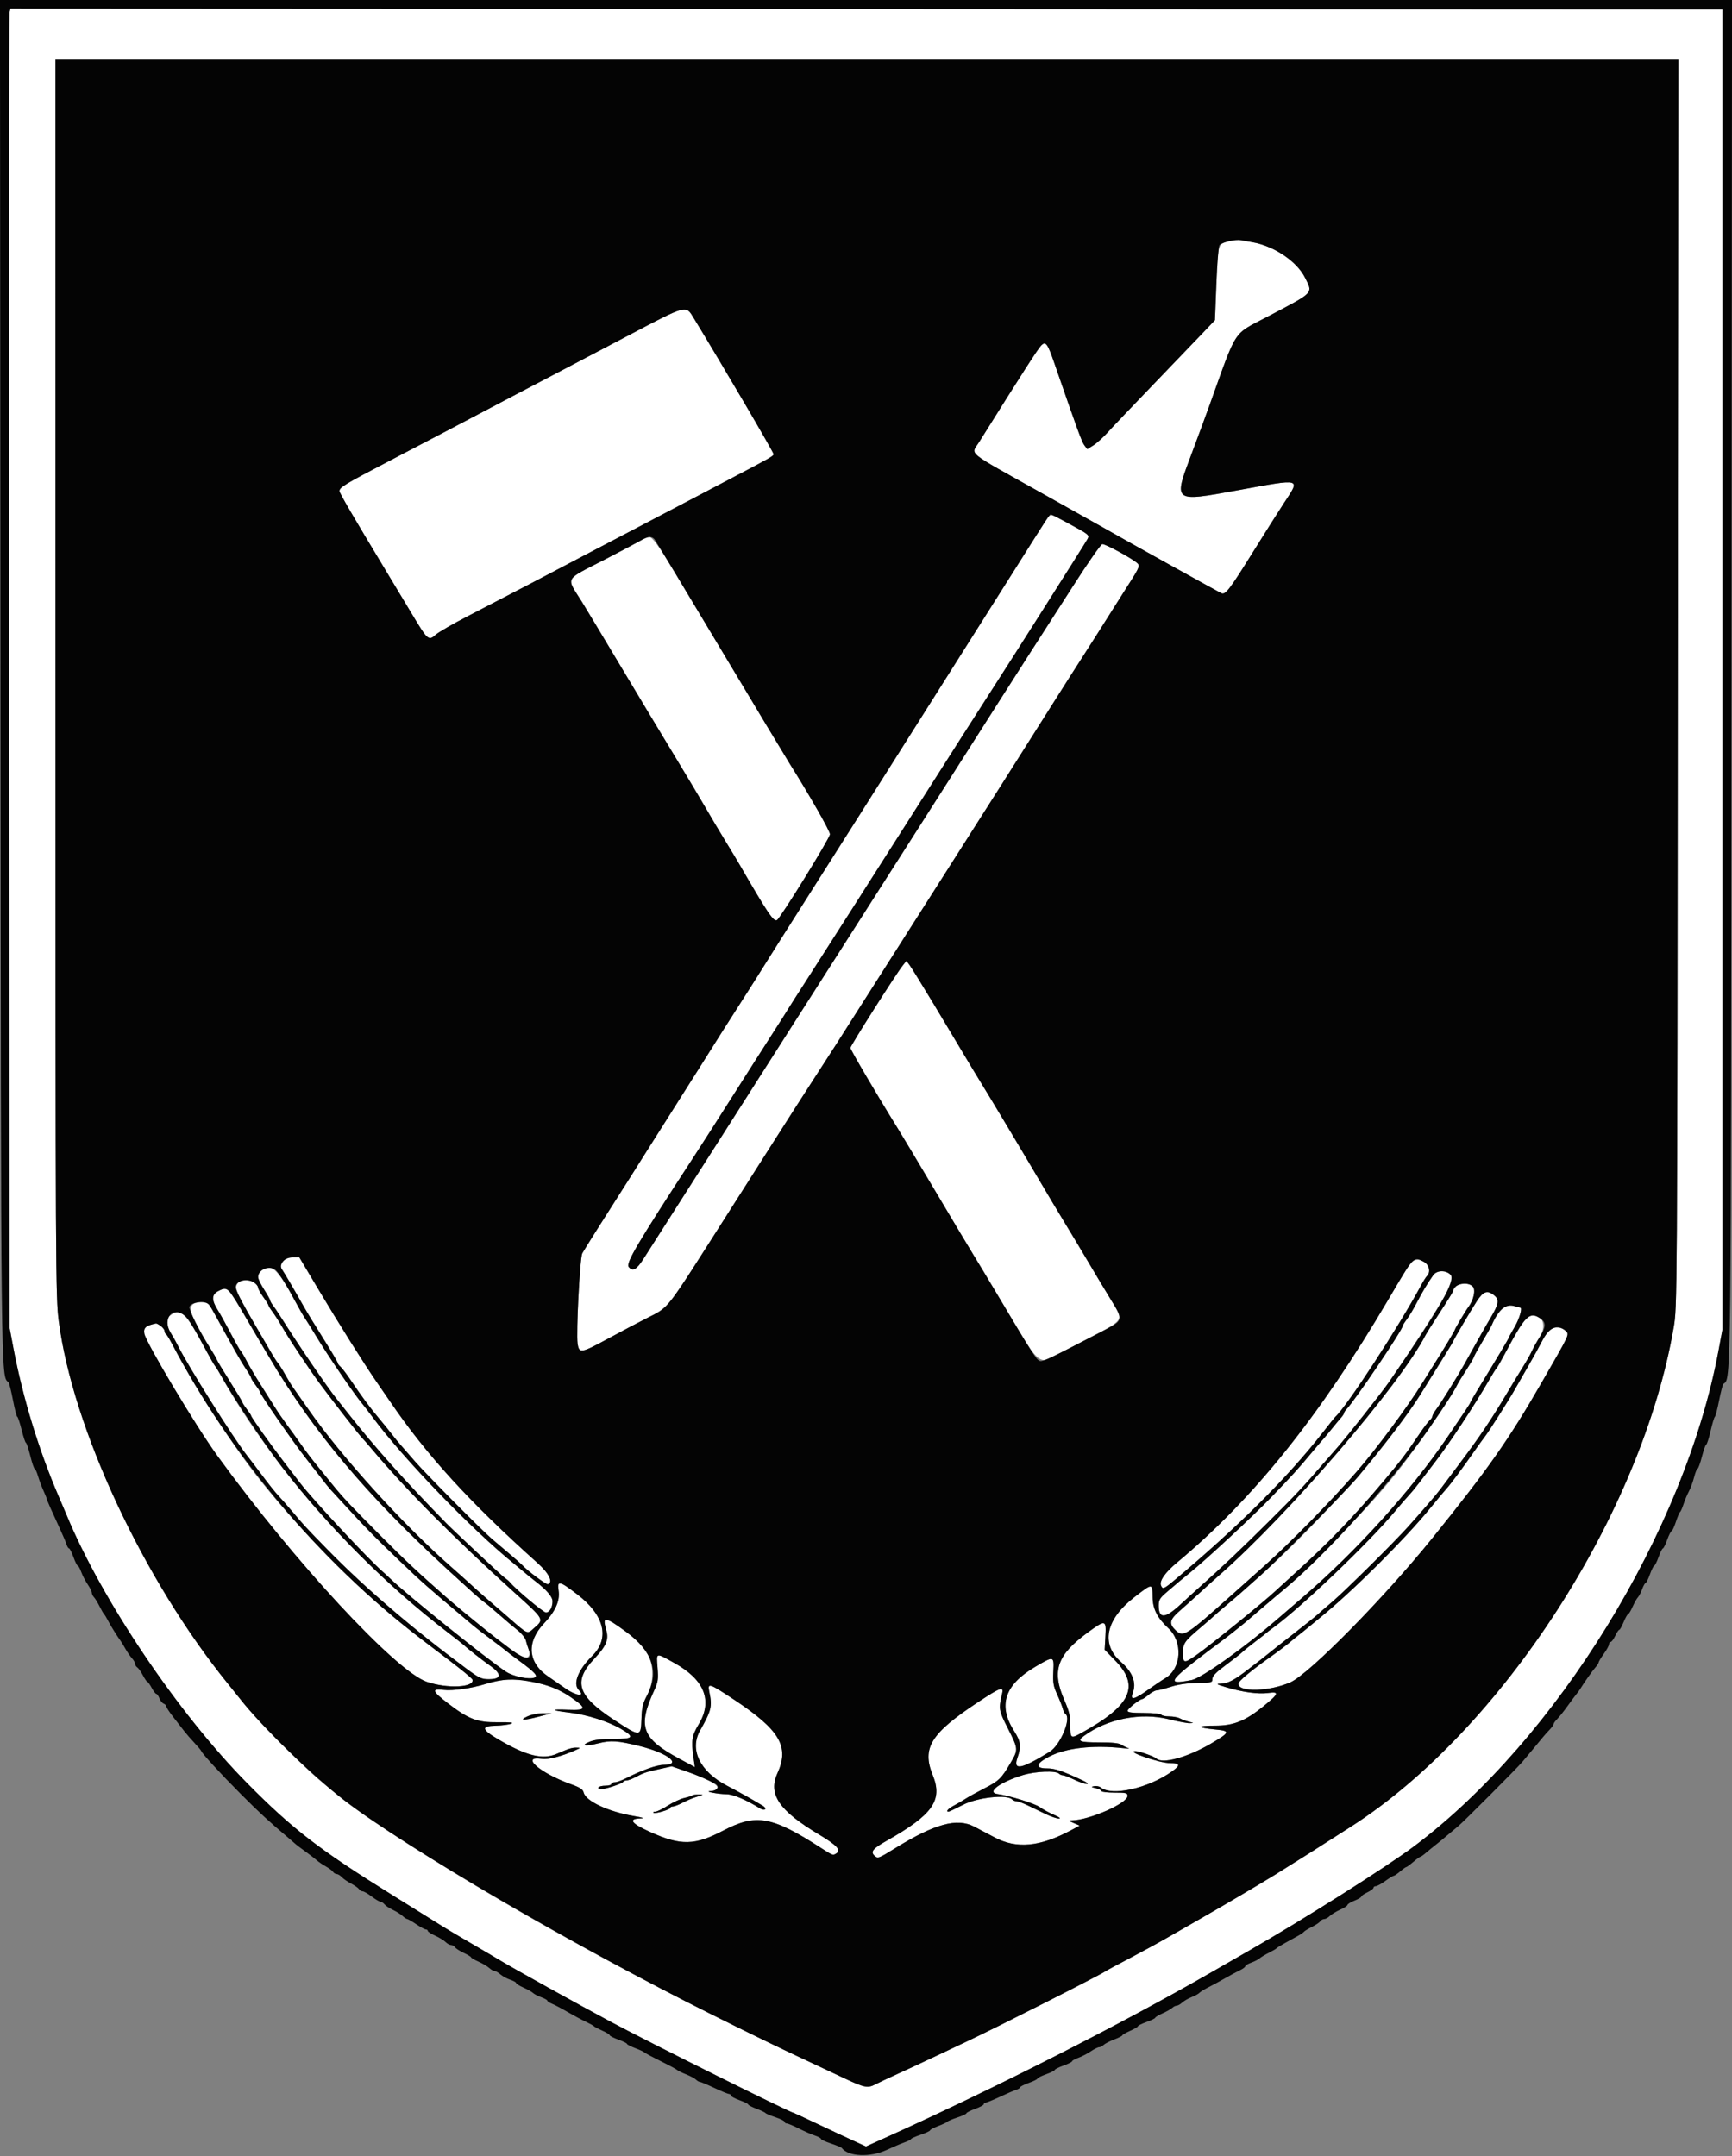
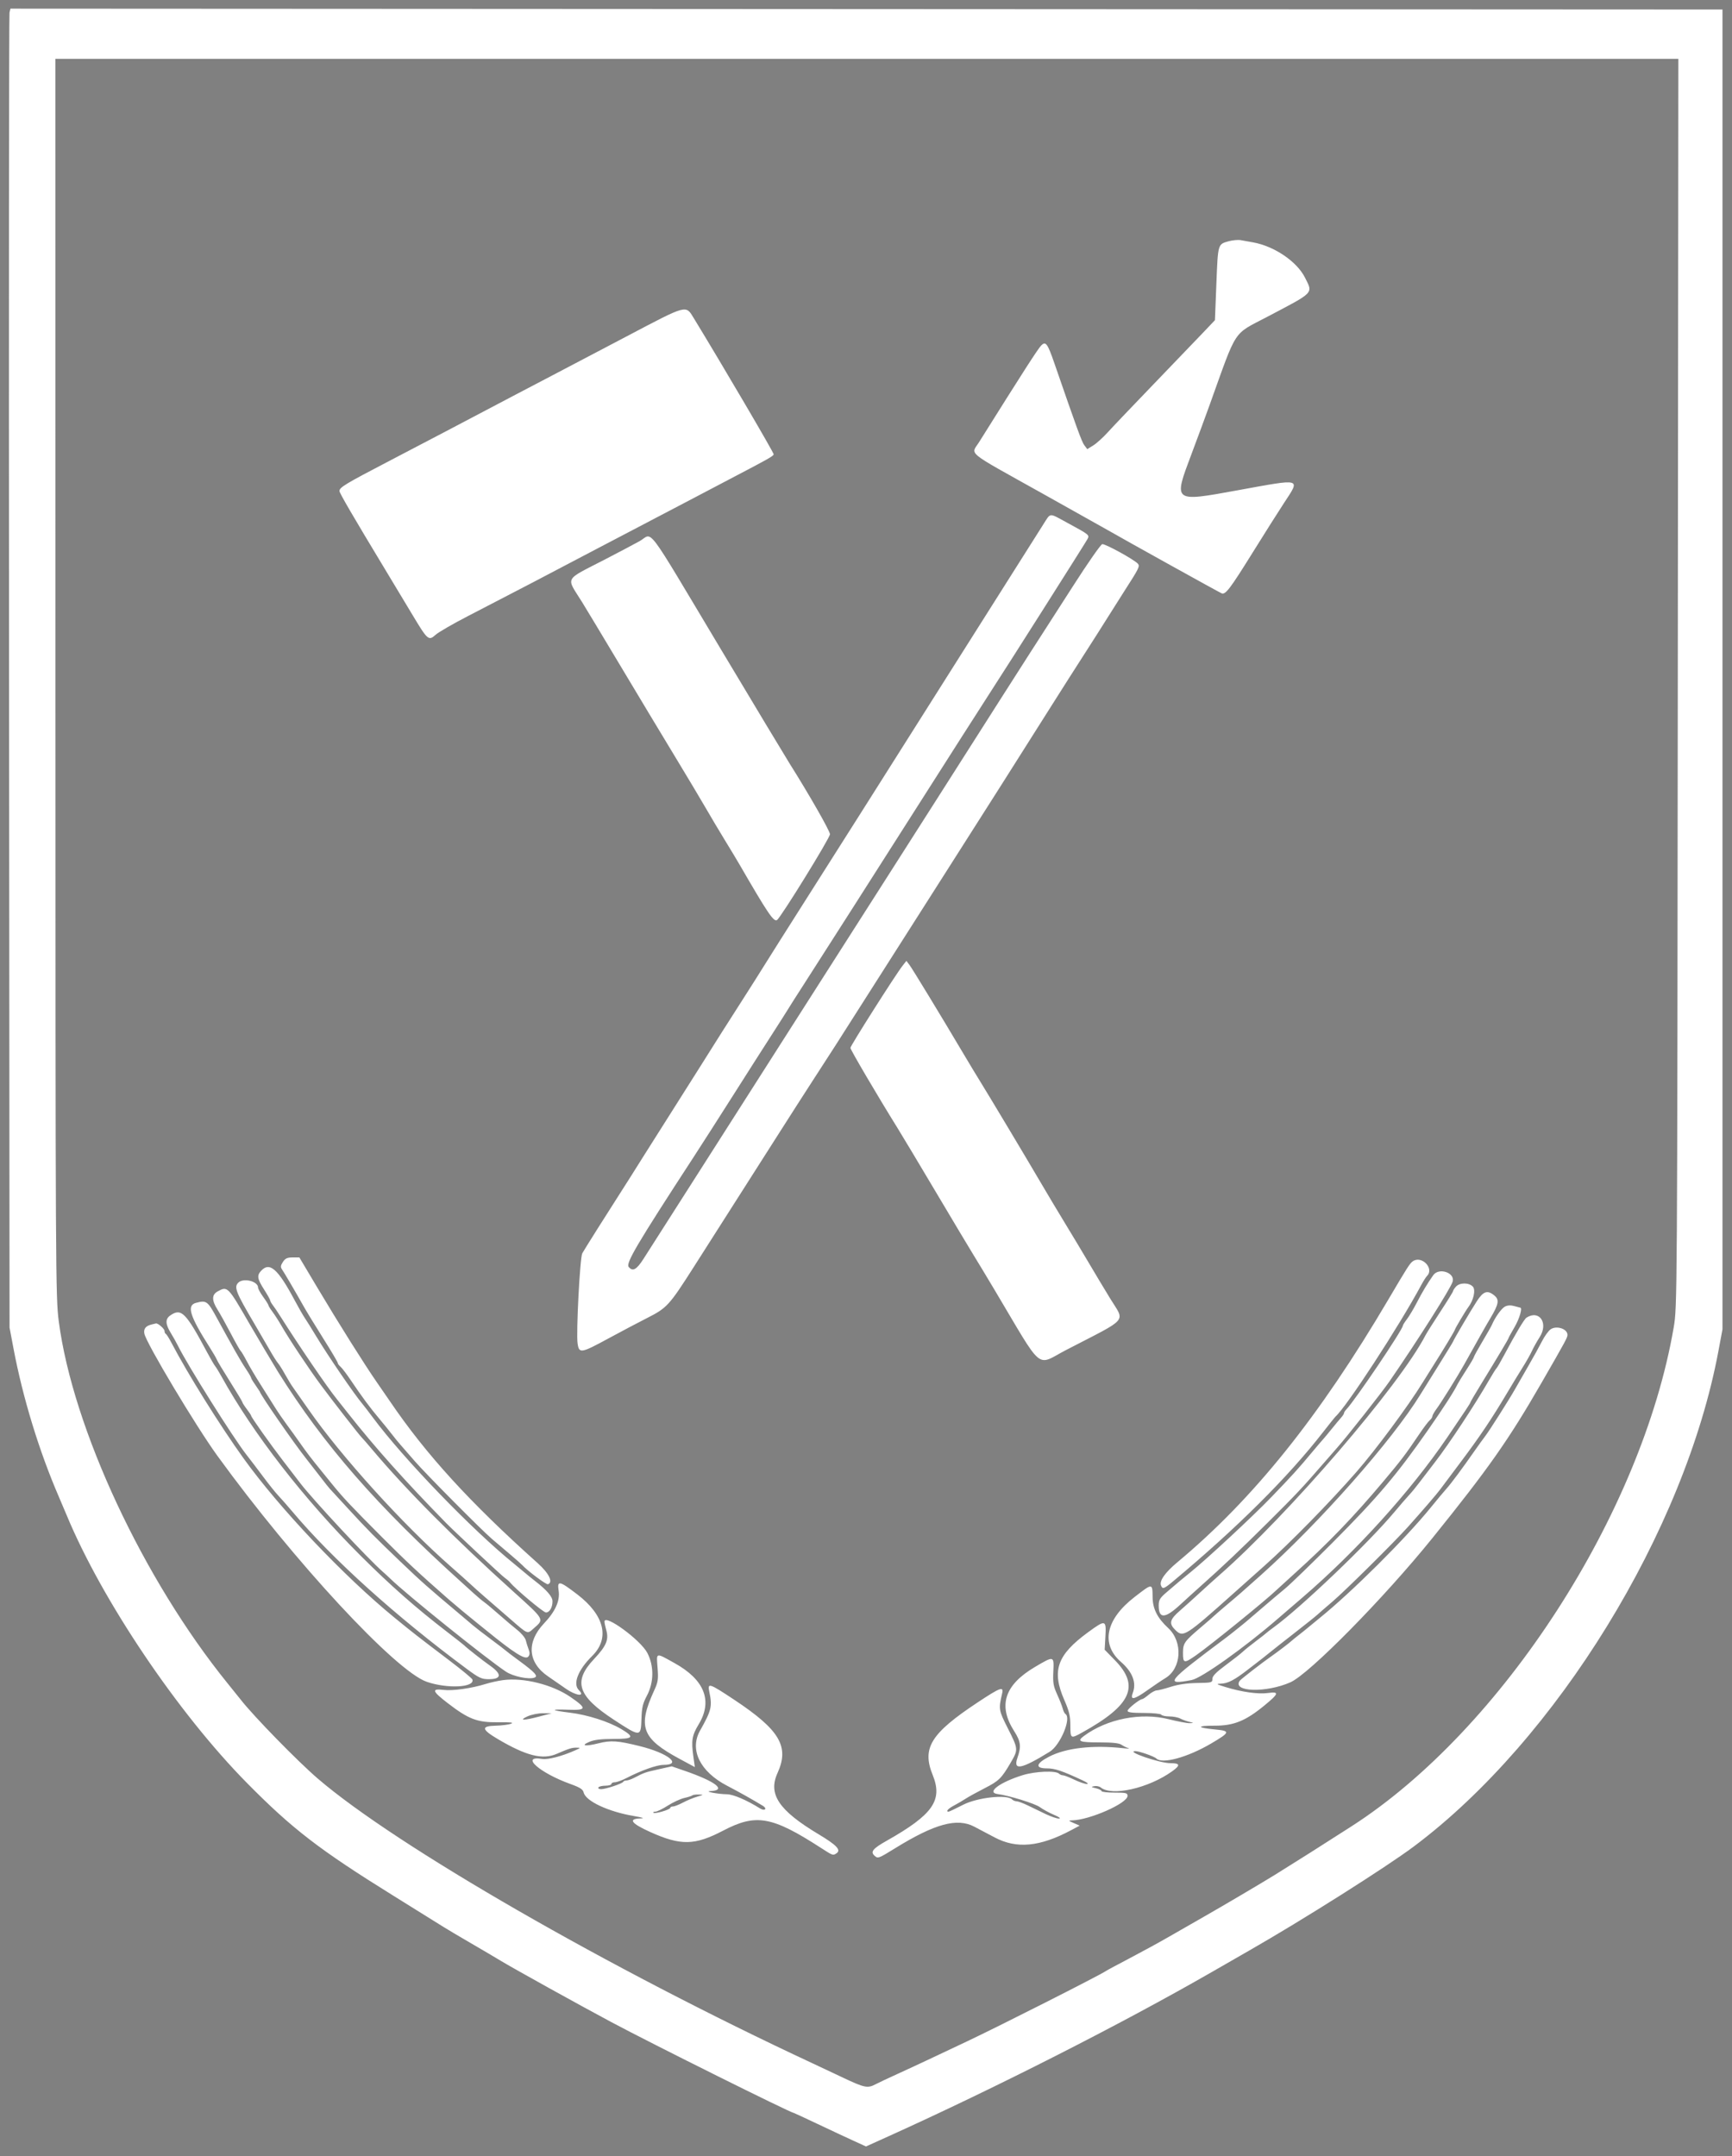
<svg xmlns="http://www.w3.org/2000/svg" id="svg" version="1.1" width="400" height="498" viewBox="0, 0, 400,498">
  <rect x="0" y="0" width="400" height="498" fill="#808080" stroke="none" />
  <g id="svgg">
-     <path id="path0" d="M2.195 2.900 C 2.074 3.395,2.026 71.930,2.089 155.200 L 2.205 306.600 3.111 311.400 C 5.260 322.789,9.018 335.089,13.558 345.600 C 14.175 347.030,15.017 349.010,15.428 350.000 C 23.571 369.616,41.098 395.632,57.062 411.800 C 67.525 422.398,73.761 427.199,90.800 437.780 C 96.410 441.264,101.630 444.515,102.400 445.006 C 103.170 445.496,106.050 447.205,108.800 448.803 C 111.550 450.401,114.610 452.203,115.600 452.809 C 118.325 454.474,133.747 463.027,141.200 467.006 C 150.683 472.069,182.689 488.000,183.378 488.000 C 183.443 488.000,185.904 489.141,188.848 490.536 C 191.792 491.930,195.504 493.667,197.098 494.394 L 199.996 495.717 205.098 493.413 C 229.814 482.254,258.994 467.433,279.800 455.470 C 283.980 453.067,287.912 450.808,288.538 450.450 C 300.763 443.464,320.178 431.188,326.552 426.413 C 359.497 401.731,389.116 353.536,396.867 312.000 L 397.800 307.000 397.800 154.600 L 397.800 2.200 200.108 2.100 L 2.415 1.999 2.195 2.900 M387.482 157.700 C 387.354 301.151,387.350 301.822,386.528 306.600 C 379.153 349.503,346.893 399.445,312.128 421.781 C 305.070 426.315,299.624 429.764,294.400 433.008 C 291.529 434.790,282.059 440.376,278.000 442.681 C 275.690 443.993,272.090 446.056,270.000 447.266 C 267.910 448.476,263.860 450.692,261.000 452.191 C 258.140 453.689,255.620 455.044,255.400 455.202 C 254.157 456.093,230.289 468.181,223.200 471.510 C 221.330 472.389,217.820 474.045,215.400 475.192 C 212.980 476.339,209.290 478.053,207.200 479.001 C 205.110 479.949,202.860 481.011,202.200 481.360 C 200.379 482.323,199.655 482.177,194.741 479.851 C 192.243 478.669,189.030 477.156,187.600 476.490 C 140.682 454.631,91.523 426.339,73.400 410.767 C 68.723 406.749,58.607 396.388,55.600 392.538 C 55.270 392.115,53.912 390.426,52.581 388.785 C 33.075 364.714,16.825 329.890,13.578 305.200 C 12.840 299.588,12.815 294.757,12.808 156.500 L 12.800 13.600 200.205 13.600 L 387.611 13.600 387.482 157.700 M283.716 55.725 C 281.246 56.422,281.284 56.290,280.921 65.471 L 280.587 73.942 277.804 76.871 C 276.274 78.482,271.147 83.821,266.411 88.735 C 261.675 93.649,256.913 98.649,255.829 99.846 C 254.746 101.043,253.238 102.406,252.479 102.875 L 251.100 103.727 250.426 102.834 C 249.833 102.049,248.770 99.139,243.514 83.915 C 241.912 79.277,241.509 78.735,240.452 79.800 C 239.712 80.546,236.224 85.974,226.133 102.081 C 224.217 105.139,222.655 103.864,240.621 113.901 C 248.089 118.074,254.920 121.903,255.800 122.412 C 259.695 124.661,281.634 136.838,282.148 137.035 C 283.035 137.376,284.090 135.984,289.306 127.600 C 291.974 123.310,295.202 118.205,296.479 116.256 C 300.361 110.329,300.916 110.485,285.800 113.235 C 270.830 115.958,270.955 116.057,275.195 104.800 C 276.562 101.170,278.456 96.040,279.404 93.400 C 285.794 75.604,284.622 77.399,292.600 73.202 C 303.695 67.364,303.237 67.837,301.395 64.140 C 299.538 60.413,294.322 56.864,289.400 55.977 C 288.520 55.819,287.260 55.590,286.600 55.470 C 285.940 55.349,284.642 55.464,283.716 55.725 M144.800 77.643 C 138.090 81.175,130.440 85.193,127.800 86.572 C 125.160 87.950,121.200 90.025,119.000 91.181 C 111.083 95.342,105.750 98.150,103.000 99.603 C 101.460 100.417,95.610 103.478,90.000 106.404 C 79.604 111.827,78.400 112.555,78.400 113.409 C 78.400 113.867,81.541 119.258,88.997 131.600 C 90.791 134.570,93.596 139.231,95.230 141.958 C 98.760 147.850,98.997 148.055,100.607 146.599 C 101.263 146.006,104.590 144.080,108.000 142.320 C 117.930 137.195,128.642 131.604,136.600 127.393 C 138.360 126.461,143.850 123.585,148.800 121.001 C 153.750 118.417,159.240 115.539,161.000 114.606 C 162.760 113.672,166.720 111.591,169.800 109.982 C 177.342 106.041,178.548 105.357,178.686 104.941 C 178.781 104.657,166.784 84.209,160.240 73.500 C 158.338 70.387,158.847 70.250,144.800 77.643 M240.952 121.100 C 240.142 122.365,236.926 127.450,233.806 132.400 C 228.396 140.984,214.663 162.704,198.779 187.800 C 194.741 194.180,188.690 203.720,185.332 209.000 C 181.975 214.280,178.108 220.400,176.739 222.600 C 175.370 224.800,173.322 228.040,172.189 229.800 C 169.352 234.205,163.811 242.944,161.400 246.813 C 160.300 248.579,157.255 253.393,154.634 257.512 C 152.012 261.630,149.222 266.041,148.434 267.313 C 147.645 268.585,146.457 270.475,145.793 271.513 C 140.368 279.992,134.842 288.748,134.473 289.450 C 133.932 290.477,133.030 307.874,133.393 310.290 C 133.743 312.625,134.165 312.556,140.494 309.120 C 143.412 307.536,147.411 305.424,149.380 304.426 C 154.034 302.069,154.525 301.535,160.200 292.641 C 167.948 280.498,172.214 273.803,178.772 263.498 C 182.166 258.164,186.057 252.090,187.418 250.000 C 191.612 243.556,193.226 241.038,201.896 227.400 C 206.512 220.140,213.850 208.620,218.203 201.800 C 226.206 189.262,236.154 173.587,243.081 162.600 C 245.162 159.300,248.371 154.260,250.214 151.400 C 252.057 148.540,254.577 144.580,255.813 142.600 C 257.049 140.620,258.757 137.920,259.608 136.600 C 263.014 131.316,263.282 130.781,262.815 130.218 C 262.045 129.291,255.227 125.536,254.557 125.671 C 254.205 125.742,251.156 130.120,247.780 135.400 C 244.404 140.680,241.396 145.360,241.095 145.800 C 240.460 146.727,222.832 174.348,217.149 183.320 C 215.030 186.664,209.153 195.880,204.088 203.800 C 199.023 211.720,189.542 226.570,183.020 236.800 C 176.497 247.030,166.445 262.789,160.680 271.821 C 154.916 280.852,149.489 289.357,148.619 290.721 C 147.019 293.230,146.130 293.721,145.204 292.605 C 144.485 291.739,147.021 287.443,160.202 267.200 C 161.992 264.450,166.055 258.104,169.229 253.098 C 172.403 248.092,176.479 241.702,178.286 238.898 C 180.093 236.094,181.803 233.405,182.086 232.923 C 182.369 232.441,183.973 229.921,185.651 227.323 C 189.073 222.026,199.691 205.384,222.096 170.200 C 225.179 165.360,228.466 160.230,229.401 158.800 C 232.309 154.354,250.646 125.435,251.128 124.535 C 251.660 123.540,251.667 123.545,246.359 120.666 C 242.166 118.392,242.714 118.348,240.952 121.100 M147.761 124.947 C 146.860 125.462,143.234 127.380,139.704 129.208 C 130.130 134.166,130.714 133.088,134.396 139.000 C 135.218 140.320,139.227 146.980,143.304 153.800 C 147.381 160.620,153.010 169.980,155.813 174.600 C 158.615 179.220,161.842 184.620,162.982 186.600 C 164.123 188.580,166.104 191.910,167.385 194.000 C 168.666 196.090,170.183 198.611,170.757 199.602 C 177.329 210.957,178.691 212.974,179.451 212.477 C 180.332 211.901,191.699 193.485,191.681 192.662 C 191.665 191.894,186.873 183.501,182.396 176.400 C 181.494 174.970,174.202 162.845,166.191 149.456 C 148.662 120.160,150.908 123.147,147.761 124.947 M208.441 223.039 C 206.852 225.059,196.400 241.520,196.400 242.003 C 196.400 242.432,202.690 253.137,207.210 260.400 C 208.237 262.050,212.281 268.800,216.198 275.400 C 220.115 282.000,223.990 288.480,224.809 289.800 C 225.628 291.120,227.799 294.720,229.635 297.800 C 241.203 317.215,239.113 315.457,246.238 311.766 C 260.968 304.136,259.812 305.491,256.382 299.874 C 255.014 297.633,252.767 293.888,251.390 291.550 C 250.012 289.213,247.582 285.163,245.990 282.550 C 244.397 279.938,241.882 275.730,240.401 273.200 C 237.050 267.479,228.397 253.020,226.396 249.800 C 225.576 248.480,223.838 245.600,222.534 243.400 C 217.358 234.665,210.722 223.749,210.045 222.855 L 209.329 221.910 208.441 223.039 M65.337 291.440 C 64.805 292.253,64.756 292.625,65.114 293.140 C 65.621 293.868,68.351 298.528,70.155 301.742 C 70.790 302.874,72.815 306.190,74.655 309.111 C 76.495 312.032,78.000 314.575,78.000 314.762 C 78.000 314.949,78.282 315.336,78.627 315.622 C 78.971 315.908,80.049 317.325,81.022 318.771 C 83.573 322.564,85.448 325.096,87.559 327.600 C 88.579 328.810,89.892 330.430,90.478 331.200 C 91.064 331.970,91.961 333.070,92.471 333.644 C 92.982 334.218,94.473 335.928,95.784 337.444 C 98.303 340.357,111.222 353.378,113.604 355.405 C 114.376 356.062,116.176 357.590,117.604 358.800 C 119.032 360.010,120.380 361.199,120.600 361.441 C 121.804 362.770,126.153 366.014,126.543 365.875 C 127.811 365.424,126.808 363.362,124.170 361.000 C 108.443 346.916,98.416 335.928,90.045 323.606 C 89.519 322.833,88.153 320.850,87.009 319.200 C 84.133 315.053,78.147 305.527,73.248 297.300 L 69.139 290.400 67.579 290.400 C 66.340 290.400,65.878 290.614,65.337 291.440 M326.250 291.314 C 325.576 291.807,324.993 292.721,320.651 300.091 C 304.662 327.234,289.445 346.187,271.907 360.800 C 269.090 363.147,267.718 365.087,268.125 366.148 C 268.487 367.093,268.782 366.987,271.042 365.100 C 285.650 352.907,297.440 341.176,305.515 330.800 C 306.971 328.930,308.264 327.310,308.389 327.200 C 310.956 324.947,323.125 306.283,328.262 296.721 C 328.736 295.838,329.321 294.919,329.562 294.678 C 331.317 292.923,328.276 289.833,326.250 291.314 M60.262 293.531 C 59.299 294.595,59.434 295.378,61.000 297.827 C 61.770 299.031,62.400 300.155,62.400 300.326 C 62.400 300.497,62.672 300.989,63.005 301.419 C 63.337 301.848,64.121 303.010,64.746 304.000 C 69.094 310.886,75.546 320.341,77.802 323.131 C 78.099 323.499,79.263 324.970,80.389 326.400 C 86.529 334.201,93.555 342.063,103.042 351.749 C 104.948 353.694,115.889 363.922,116.556 364.382 C 117.020 364.702,117.580 365.185,117.800 365.455 C 119.045 366.986,125.501 372.400,126.083 372.400 C 126.915 372.400,127.600 371.231,127.600 369.813 C 127.600 368.753,126.290 367.229,123.579 365.135 C 122.821 364.549,121.786 363.710,121.281 363.271 C 120.775 362.832,119.617 361.871,118.707 361.136 C 109.080 353.359,93.176 336.886,86.136 327.400 C 85.157 326.080,84.050 324.640,83.678 324.200 C 81.820 322.007,75.716 313.072,73.021 308.600 C 71.960 306.840,70.769 304.930,70.375 304.355 C 69.980 303.780,68.946 301.974,68.076 300.342 C 64.148 292.973,62.259 291.325,60.262 293.531 M331.005 294.500 C 329.615 296.479,328.511 298.321,327.228 300.800 C 326.488 302.230,325.459 303.957,324.942 304.638 C 324.424 305.319,324.000 305.984,324.000 306.117 C 324.000 307.033,313.000 323.339,310.906 325.529 C 310.628 325.819,310.400 326.190,310.400 326.353 C 310.400 326.516,310.085 327.000,309.700 327.429 C 309.315 327.857,308.317 329.057,307.481 330.094 C 306.646 331.131,305.746 332.211,305.481 332.493 C 305.217 332.775,304.101 334.084,303.003 335.403 C 299.808 339.238,298.477 340.705,293.600 345.768 C 289.304 350.227,278.662 360.112,274.901 363.136 C 273.986 363.871,272.889 364.771,272.461 365.136 C 272.034 365.501,270.765 366.581,269.642 367.536 C 267.851 369.058,267.600 369.457,267.600 370.787 C 267.600 373.912,269.051 373.849,272.600 370.568 C 273.920 369.348,276.049 367.416,277.331 366.275 C 282.335 361.821,286.433 357.939,292.822 351.600 C 299.216 345.255,300.761 343.614,305.600 338.026 C 306.810 336.629,308.218 335.017,308.729 334.443 C 310.981 331.916,319.088 321.643,320.877 319.050 C 327.386 309.617,335.117 297.405,335.495 295.958 C 336.034 293.896,332.285 292.678,331.005 294.500 M55.029 296.229 C 53.994 297.263,54.447 298.414,58.803 305.800 C 59.970 307.780,61.542 310.480,62.295 311.800 C 63.048 313.120,63.903 314.470,64.194 314.800 C 64.486 315.130,65.237 316.324,65.862 317.453 C 66.488 318.582,67.313 319.932,67.696 320.453 C 68.079 320.974,69.706 323.290,71.311 325.600 C 78.749 336.301,93.152 352.188,104.160 361.832 C 105.898 363.354,107.894 365.140,108.597 365.800 C 109.299 366.460,110.937 367.921,112.237 369.046 C 113.537 370.172,115.925 372.242,117.544 373.646 C 122.102 377.600,121.700 377.439,123.360 375.981 C 125.707 373.920,125.814 374.108,118.600 367.609 C 105.101 355.448,93.799 344.076,85.993 334.800 C 84.790 333.370,83.693 332.110,83.557 332.000 C 83.180 331.697,76.923 323.668,74.140 319.916 C 71.385 316.202,66.750 309.238,65.012 306.200 C 64.382 305.100,63.447 303.643,62.934 302.962 C 62.420 302.281,62.000 301.605,62.000 301.459 C 62.000 301.313,61.460 300.448,60.800 299.537 C 60.140 298.625,59.600 297.647,59.600 297.363 C 59.600 295.894,56.206 295.051,55.029 296.229 M336.262 297.131 C 335.898 297.534,335.600 297.989,335.600 298.144 C 335.600 298.298,334.276 300.444,332.659 302.912 C 331.041 305.381,329.485 307.850,329.201 308.400 C 323.255 319.914,297.591 349.772,281.600 363.781 C 280.390 364.841,278.308 366.719,276.973 367.954 C 275.638 369.189,273.613 371.009,272.473 371.999 C 270.090 374.066,269.900 374.971,271.522 376.525 C 273.272 378.202,273.855 377.830,284.800 368.052 C 287.110 365.989,290.339 363.108,291.977 361.650 C 297.919 356.359,306.932 347.171,313.212 340.000 C 317.682 334.896,325.222 324.726,328.563 319.291 C 329.202 318.251,330.299 316.500,331.000 315.400 C 333.234 311.892,336.000 307.298,336.000 307.094 C 336.000 306.873,338.518 302.641,339.098 301.887 C 340.309 300.315,340.845 297.912,340.155 297.150 C 339.278 296.181,337.131 296.171,336.262 297.131 M50.300 298.229 C 48.887 298.995,48.868 300.290,50.236 302.458 C 50.806 303.360,52.182 305.832,53.293 307.950 C 54.404 310.067,55.437 311.890,55.588 312.000 C 55.739 312.110,56.380 313.190,57.013 314.400 C 57.645 315.610,59.082 318.040,60.207 319.800 C 61.331 321.560,62.780 323.857,63.426 324.905 C 64.072 325.952,65.320 327.780,66.200 328.967 C 67.080 330.153,68.520 332.154,69.400 333.414 C 70.793 335.408,71.937 336.900,74.207 339.684 C 74.513 340.059,75.608 341.409,76.640 342.684 C 79.246 345.900,80.864 347.621,88.200 354.980 C 93.745 360.542,96.690 363.290,103.613 369.361 C 104.948 370.532,108.499 373.482,110.157 374.799 C 110.573 375.130,111.473 375.856,112.157 376.413 C 118.825 381.846,121.325 383.413,122.008 382.590 C 122.367 382.158,122.386 381.707,122.081 380.900 C 121.852 380.295,121.556 379.350,121.423 378.800 C 121.290 378.250,120.421 377.197,119.491 376.460 C 118.561 375.723,116.647 374.103,115.239 372.860 C 113.830 371.617,112.300 370.337,111.839 370.015 C 111.377 369.693,110.302 368.793,109.448 368.015 C 108.595 367.237,107.397 366.150,106.787 365.600 C 87.130 347.875,74.738 333.678,64.200 316.809 C 63.328 315.413,59.188 308.442,57.662 305.800 C 52.608 297.050,52.561 297.002,50.300 298.229 M341.077 300.500 C 339.668 302.667,335.600 309.576,335.600 309.803 C 335.600 309.873,334.045 312.421,332.144 315.465 C 330.243 318.509,328.398 321.472,328.044 322.048 C 321.520 332.670,304.769 351.633,291.162 363.800 C 286.903 367.609,286.187 368.234,283.400 370.578 C 281.860 371.874,280.510 373.038,280.400 373.167 C 280.290 373.295,278.940 374.469,277.400 375.775 C 273.518 379.067,273.219 379.488,273.209 381.676 C 273.197 384.181,273.442 384.229,276.231 382.275 C 279.635 379.889,292.465 369.483,294.816 367.200 C 295.156 366.870,297.030 365.160,298.980 363.400 C 306.791 356.351,312.533 350.393,319.493 342.116 C 323.628 337.199,324.571 335.957,327.822 331.142 C 328.809 329.680,329.883 328.263,330.209 327.993 C 330.534 327.723,330.800 327.316,330.800 327.089 C 330.800 326.861,331.215 326.119,331.721 325.438 C 332.792 323.999,336.646 317.819,338.106 315.200 C 341.925 308.348,343.059 306.344,344.223 304.388 C 346.121 301.201,346.303 300.178,345.144 299.213 C 343.535 297.872,342.592 298.171,341.077 300.500 M45.281 300.885 C 43.045 301.474,43.793 303.886,48.509 311.295 C 49.246 312.453,49.951 313.673,50.076 314.006 C 50.201 314.340,51.585 316.643,53.152 319.123 C 54.718 321.604,56.000 323.744,56.000 323.879 C 56.000 324.014,56.450 324.714,57.000 325.436 C 57.550 326.157,58.000 326.842,58.000 326.958 C 58.000 327.282,62.420 333.526,65.263 337.219 C 66.658 339.032,68.504 341.434,69.364 342.558 C 72.273 346.357,85.023 360.042,88.369 362.956 C 88.901 363.420,89.706 364.160,90.156 364.600 C 93.866 368.224,112.295 383.043,116.865 386.077 C 118.515 387.172,122.170 387.927,123.448 387.437 C 124.345 387.093,123.539 386.217,119.816 383.486 C 118.267 382.350,116.910 381.321,116.800 381.199 C 116.690 381.077,115.160 379.906,113.400 378.597 C 111.640 377.287,109.750 375.827,109.200 375.352 C 108.650 374.877,107.372 373.794,106.361 372.945 C 98.801 366.597,97.412 365.368,92.636 360.805 C 86.717 355.149,84.778 353.189,80.600 348.637 C 78.400 346.240,76.411 344.081,76.180 343.839 C 75.949 343.598,75.005 342.410,74.082 341.200 C 73.160 339.990,71.688 338.100,70.813 337.000 C 67.896 333.336,60.000 321.931,60.000 321.382 C 60.000 321.252,59.550 320.557,59.000 319.836 C 58.450 319.114,58.000 318.394,58.000 318.234 C 58.000 318.075,57.493 317.192,56.873 316.272 C 56.254 315.352,55.146 313.520,54.412 312.200 C 53.678 310.880,52.751 309.221,52.352 308.512 C 51.954 307.804,50.965 306.004,50.156 304.512 C 47.944 300.437,47.693 300.250,45.281 300.885 M347.578 301.741 C 346.774 302.146,345.256 304.268,344.532 306.000 C 344.394 306.330,343.408 308.065,342.341 309.856 C 341.273 311.646,340.400 313.235,340.400 313.386 C 340.400 313.536,339.625 314.861,338.677 316.330 C 337.730 317.798,336.823 319.270,336.662 319.600 C 335.791 321.382,333.509 324.925,329.835 330.200 C 322.642 340.526,318.155 345.823,307.800 356.216 C 302.960 361.073,298.031 365.847,296.848 366.824 C 295.664 367.801,294.494 368.780,294.248 369.000 C 294.001 369.220,292.630 370.389,291.200 371.598 C 289.770 372.806,288.510 373.886,288.400 373.998 C 288.075 374.326,284.340 377.332,283.179 378.200 C 269.400 388.490,268.814 389.211,275.214 387.997 C 277.495 387.565,287.459 380.467,295.200 373.761 C 295.750 373.284,298.249 371.134,300.753 368.982 C 313.241 358.250,325.765 344.409,334.214 332.000 C 338.351 325.923,339.600 324.031,339.600 323.840 C 339.600 323.741,340.739 321.802,342.132 319.530 C 346.060 313.122,348.400 309.194,348.400 309.011 C 348.400 308.918,349.030 307.768,349.800 306.454 C 350.916 304.550,351.659 302.000,351.097 302.000 C 351.041 302.000,350.431 301.838,349.742 301.641 C 348.910 301.402,348.184 301.436,347.578 301.741 M39.289 303.823 C 38.148 304.622,38.187 305.798,39.420 307.800 C 39.962 308.680,40.720 310.033,41.103 310.807 C 43.371 315.385,53.937 332.189,56.944 336.000 C 57.725 336.990,59.436 339.240,60.746 341.000 C 62.057 342.760,63.644 344.740,64.274 345.400 C 64.904 346.060,66.405 347.770,67.610 349.200 C 76.774 360.078,91.415 373.278,107.763 385.400 C 110.633 387.528,111.211 387.800,112.867 387.800 C 115.883 387.800,115.967 386.621,113.094 384.620 C 111.525 383.527,107.659 380.484,107.200 379.981 C 107.090 379.860,105.380 378.516,103.400 376.994 C 96.037 371.334,90.268 366.252,83.200 359.200 C 70.221 346.249,58.398 331.013,51.163 317.914 C 50.590 316.876,49.929 315.796,49.695 315.514 C 49.461 315.231,48.644 313.830,47.880 312.400 C 42.876 303.033,41.862 302.021,39.289 303.823 M352.533 304.309 C 352.030 304.630,350.019 307.998,347.463 312.800 C 346.585 314.450,345.751 315.890,345.610 316.000 C 345.469 316.110,344.680 317.370,343.858 318.800 C 340.634 324.409,334.625 333.520,331.442 337.630 C 330.099 339.364,328.423 341.551,327.718 342.491 C 327.013 343.431,325.982 344.683,325.426 345.274 C 324.871 345.864,323.314 347.664,321.967 349.274 C 316.009 356.390,300.489 371.213,294.200 375.793 C 293.320 376.433,292.510 377.058,292.400 377.181 C 292.290 377.304,291.210 378.149,290.000 379.058 C 288.790 379.967,287.438 381.058,286.996 381.482 C 286.554 381.906,284.799 383.283,283.096 384.542 C 280.833 386.215,280.000 387.073,280.000 387.730 C 280.000 388.589,279.846 388.630,276.500 388.679 C 274.185 388.713,272.119 389.012,270.400 389.560 C 268.970 390.016,267.499 390.392,267.131 390.395 C 266.763 390.398,265.927 390.850,265.273 391.400 C 264.619 391.950,263.959 392.400,263.806 392.400 C 263.217 392.400,260.417 394.625,260.409 395.100 C 260.402 395.465,261.417 395.600,264.176 395.600 C 266.263 395.600,268.063 395.779,268.200 396.000 C 268.336 396.220,269.168 396.400,270.050 396.400 C 270.931 396.400,272.046 396.611,272.526 396.869 C 273.007 397.128,273.940 397.469,274.600 397.629 C 275.763 397.909,275.768 397.919,274.751 397.959 C 274.174 397.982,272.014 397.575,269.951 397.056 C 263.475 395.427,255.674 396.964,250.316 400.926 C 248.660 402.150,249.274 402.400,253.935 402.400 C 256.932 402.400,258.459 402.566,259.011 402.952 C 259.445 403.255,260.160 403.606,260.600 403.730 C 261.040 403.854,260.500 403.858,259.400 403.738 C 252.352 402.971,246.214 403.672,242.295 405.692 C 239.203 407.285,238.989 408.400,241.775 408.400 C 243.625 408.400,245.246 408.944,250.000 411.160 C 251.143 411.693,251.499 411.999,250.975 412.000 C 250.521 412.000,249.217 411.550,248.077 411.000 C 246.937 410.450,245.769 410.000,245.482 410.000 C 245.195 410.000,244.789 409.830,244.580 409.623 C 243.827 408.876,239.095 409.068,236.200 409.963 C 230.883 411.607,227.725 413.984,230.400 414.329 C 233.027 414.667,239.019 416.523,240.142 417.345 C 240.834 417.853,242.300 418.652,243.400 419.121 C 244.665 419.661,245.083 419.979,244.537 419.987 C 244.062 419.994,242.712 419.537,241.537 418.971 C 240.362 418.405,238.497 417.505,237.394 416.971 C 236.290 416.437,235.111 416.000,234.774 416.000 C 234.436 416.000,233.961 415.801,233.718 415.558 C 232.528 414.368,225.703 415.124,222.432 416.808 C 220.731 417.684,219.218 418.400,219.070 418.400 C 218.345 418.400,218.957 417.699,220.300 416.991 C 221.125 416.557,222.348 415.841,223.018 415.400 C 223.688 414.960,225.645 413.880,227.368 413.000 C 230.705 411.295,231.278 410.732,233.428 407.052 C 235.188 404.039,235.180 403.948,232.754 399.148 C 230.629 394.942,230.596 394.741,231.439 391.100 C 231.834 389.394,231.049 389.681,225.783 393.167 C 214.955 400.335,212.871 403.699,215.400 409.923 C 217.777 415.773,215.468 419.074,204.773 425.117 C 201.558 426.933,200.968 427.666,201.980 428.582 C 202.741 429.271,202.889 429.217,206.715 426.852 C 215.887 421.184,221.033 419.779,225.000 421.860 C 225.880 422.321,228.005 423.442,229.722 424.350 C 234.801 427.035,240.141 426.529,247.374 422.676 L 249.349 421.624 247.974 421.028 C 246.722 420.484,246.689 420.429,247.600 420.409 C 251.652 420.318,260.400 416.459,260.400 414.762 C 260.400 414.080,260.083 414.000,257.400 414.000 C 255.750 414.000,254.400 413.843,254.400 413.650 C 254.400 413.457,253.815 413.160,253.100 412.990 C 251.953 412.716,251.909 412.659,252.722 412.509 C 253.229 412.415,253.893 412.545,254.198 412.798 C 256.742 414.910,265.200 413.007,270.687 409.088 C 272.665 407.675,272.570 407.200,270.312 407.200 C 267.825 407.200,259.848 404.462,262.200 404.416 C 263.047 404.400,266.566 405.633,267.048 406.115 C 268.393 407.460,274.259 405.860,279.689 402.668 C 284.099 400.076,284.200 399.750,280.699 399.422 C 276.347 399.014,276.225 398.524,280.479 398.541 C 284.910 398.558,287.640 397.457,291.970 393.907 C 295.366 391.122,295.513 390.627,292.831 390.996 C 290.567 391.307,286.792 390.775,283.000 389.611 C 280.918 388.971,280.775 388.869,281.920 388.837 C 283.606 388.790,285.083 388.016,288.363 385.459 C 289.813 384.329,291.180 383.275,291.400 383.116 C 291.620 382.958,292.430 382.310,293.200 381.678 C 293.970 381.045,296.580 378.988,299.000 377.106 C 301.420 375.223,303.763 373.350,304.208 372.942 C 304.652 372.534,306.272 371.128,307.808 369.818 C 310.708 367.344,322.058 356.100,325.200 352.588 C 328.662 348.718,331.807 345.065,332.600 343.991 C 333.040 343.395,335.209 340.499,337.421 337.554 C 341.713 331.839,344.568 327.587,348.000 321.800 C 349.174 319.820,350.816 317.120,351.648 315.800 C 352.480 314.480,353.446 312.770,353.795 312.000 C 354.144 311.230,354.949 309.790,355.584 308.800 C 357.657 305.564,355.516 302.412,352.533 304.309 M35.000 305.889 C 33.634 306.225,33.118 306.889,33.343 308.016 C 33.784 310.219,45.255 329.396,50.236 336.256 C 67.980 360.694,91.365 385.930,98.564 388.409 C 103.314 390.044,109.689 389.723,109.099 387.877 C 109.015 387.614,106.618 385.633,103.773 383.473 C 95.955 377.539,95.591 377.255,91.140 373.617 C 79.443 364.057,64.534 348.326,56.248 336.800 C 50.816 329.245,43.311 317.220,39.644 310.200 C 39.070 309.100,38.465 308.140,38.300 308.067 C 38.135 307.993,38.000 307.689,38.000 307.389 C 38.000 306.880,36.476 305.544,36.011 305.646 C 35.895 305.672,35.440 305.781,35.000 305.889 M358.093 307.014 C 357.594 307.367,356.713 308.588,356.136 309.728 C 355.559 310.868,354.097 313.510,352.887 315.600 C 351.677 317.690,350.335 320.030,349.904 320.800 C 348.665 323.014,343.922 330.493,343.019 331.656 C 342.569 332.236,341.480 333.743,340.600 335.005 C 337.733 339.114,335.161 342.576,334.065 343.800 C 333.474 344.460,331.822 346.438,330.395 348.196 C 324.574 355.364,312.216 367.656,304.799 373.655 C 303.810 374.456,302.605 375.446,302.122 375.855 C 301.639 376.265,300.663 377.050,299.952 377.600 C 299.241 378.150,298.466 378.780,298.230 379.000 C 297.734 379.462,295.035 381.519,293.769 382.400 C 291.498 383.981,286.567 387.796,286.306 388.174 C 284.515 390.769,292.419 391.002,298.017 388.520 C 302.385 386.583,319.651 369.047,330.817 355.207 C 343.699 339.238,348.420 332.525,355.936 319.479 C 361.672 309.525,362.000 308.918,362.000 308.272 C 362.000 306.878,359.448 306.056,358.093 307.014 M129.014 367.355 C 129.365 369.693,128.273 372.137,125.629 374.932 C 121.537 379.259,121.894 383.953,126.558 387.146 C 127.461 387.764,129.326 389.054,130.702 390.013 C 133.089 391.675,135.259 391.899,133.680 390.320 C 132.239 388.879,133.498 385.650,136.751 382.448 C 140.893 378.371,139.611 373.035,133.335 368.230 C 129.173 365.044,128.652 364.938,129.014 367.355 M262.012 368.834 C 255.352 373.981,254.160 379.703,258.889 383.822 C 261.562 386.150,262.505 388.619,261.615 390.960 C 260.948 392.715,261.889 392.557,264.912 390.407 C 266.500 389.277,268.387 388.005,269.103 387.580 C 272.878 385.344,273.246 379.190,269.796 376.000 C 267.306 373.697,266.221 371.565,266.191 368.915 C 266.153 365.579,266.222 365.580,262.012 368.834 M139.602 374.500 C 139.603 374.775,139.794 375.684,140.027 376.520 C 140.633 378.705,140.012 380.158,137.193 383.149 C 132.294 388.346,133.376 391.666,141.759 397.158 C 147.921 401.194,148.009 401.192,148.140 397.000 C 148.222 394.351,148.441 393.421,149.407 391.600 C 151.030 388.542,151.065 384.740,149.498 381.734 C 147.940 378.745,139.594 372.644,139.602 374.500 M251.259 376.985 C 244.111 382.217,242.843 385.841,245.795 392.604 C 246.932 395.208,247.191 396.300,247.195 398.500 C 247.201 401.557,247.261 401.594,249.886 400.140 C 261.301 393.820,263.311 389.379,257.464 383.400 L 255.118 381.000 255.293 377.900 C 255.509 374.060,255.317 374.016,251.259 376.985 M151.861 385.118 C 152.068 387.855,151.981 388.447,151.084 390.400 C 147.218 398.821,148.207 401.491,156.935 406.197 L 160.470 408.103 160.140 405.752 C 159.612 401.993,159.807 400.787,161.360 398.224 C 164.636 392.816,162.719 387.944,155.800 384.096 C 151.338 381.614,151.591 381.549,151.861 385.118 M239.054 384.959 C 231.976 389.128,230.431 393.881,234.226 399.813 C 235.745 402.189,235.886 403.345,234.975 405.961 C 233.925 408.976,235.827 408.620,242.420 404.564 C 244.902 403.038,247.516 396.737,246.044 395.827 C 245.849 395.706,245.574 395.151,245.434 394.593 C 245.294 394.035,244.716 392.566,244.150 391.328 C 243.272 389.409,243.141 388.634,243.260 386.075 C 243.433 382.372,243.443 382.374,239.054 384.959 M116.155 388.021 C 115.030 388.174,113.230 388.572,112.155 388.906 C 108.881 389.923,104.566 390.531,102.427 390.278 C 99.595 389.942,99.790 390.555,103.401 393.335 C 108.228 397.051,110.214 397.807,115.000 397.751 C 117.970 397.717,118.742 397.805,118.000 398.094 C 117.450 398.307,115.876 398.509,114.503 398.541 C 111.022 398.623,111.167 399.396,115.100 401.710 C 121.568 405.515,125.314 406.448,128.540 405.056 C 131.437 403.806,132.090 403.601,133.119 403.616 C 134.163 403.631,134.152 403.653,132.800 404.252 C 129.719 405.617,126.571 406.429,125.200 406.213 C 120.043 405.398,124.607 409.439,131.754 412.016 C 133.952 412.808,134.620 413.236,134.791 413.964 C 135.263 415.963,140.443 418.392,146.400 419.407 C 148.508 419.766,148.961 419.930,147.924 419.959 C 144.977 420.041,145.749 421.109,150.200 423.109 C 157.248 426.277,160.450 426.211,167.038 422.763 C 174.611 418.800,178.280 419.452,189.613 426.777 C 192.346 428.544,192.351 428.545,193.139 428.046 C 194.337 427.287,193.291 426.155,189.039 423.608 C 179.856 418.107,177.342 414.358,179.563 409.481 C 182.354 403.355,180.097 399.536,169.556 392.545 C 163.753 388.697,163.363 388.572,163.811 390.700 C 164.526 394.104,164.311 395.008,161.678 399.670 C 159.181 404.090,161.666 409.162,167.921 412.412 C 170.635 413.822,173.831 415.616,176.221 417.070 C 176.646 417.328,176.852 417.682,176.678 417.855 C 176.505 418.028,176.013 417.951,175.585 417.684 C 172.429 415.713,169.360 414.398,167.867 414.377 C 165.785 414.348,162.479 413.715,164.051 413.646 C 167.921 413.477,165.359 411.458,158.092 408.950 L 155.144 407.932 152.095 408.610 C 149.003 409.298,148.777 409.377,146.538 410.543 C 145.844 410.904,145.004 411.200,144.672 411.200 C 144.339 411.200,144.007 411.335,143.933 411.500 C 143.749 411.915,139.886 413.200,138.823 413.200 C 138.344 413.200,138.064 413.020,138.200 412.800 C 138.336 412.580,139.067 412.400,139.824 412.400 C 140.581 412.400,141.200 412.220,141.200 412.000 C 141.200 411.780,141.561 411.600,142.003 411.600 C 142.445 411.600,143.660 411.160,144.703 410.622 C 148.111 408.865,151.662 407.604,153.228 407.594 C 157.656 407.566,154.282 404.883,147.792 403.271 C 142.651 401.994,141.100 401.887,138.215 402.611 C 135.121 403.387,133.956 403.187,136.149 402.257 C 137.235 401.796,138.879 401.600,141.649 401.600 C 146.315 401.600,146.637 401.206,143.500 399.334 C 140.591 397.599,135.680 396.029,131.619 395.536 C 127.137 394.992,126.955 394.695,131.200 394.854 C 135.508 395.015,135.599 394.565,131.785 391.938 C 127.592 389.050,120.905 387.374,116.155 388.021 M124.600 396.413 C 120.956 397.380,119.695 397.374,121.800 396.400 C 122.692 395.987,124.285 395.662,125.400 395.665 L 127.400 395.670 124.600 396.413 M161.000 414.942 C 160.120 415.197,158.642 415.809,157.716 416.303 C 156.790 416.796,155.755 417.200,155.416 417.200 C 155.077 417.200,154.800 417.341,154.800 417.513 C 154.800 417.927,151.236 418.970,150.916 418.649 C 150.779 418.512,150.975 418.400,151.353 418.400 C 151.730 418.400,153.023 417.770,154.226 417.000 C 155.430 416.231,157.145 415.437,158.038 415.236 C 158.931 415.035,159.768 414.765,159.898 414.636 C 160.027 414.506,160.688 414.418,161.367 414.439 C 162.560 414.477,162.549 414.493,161.000 414.942 " stroke="none" fill="#ffffff" fill-rule="evenodd" />
-     <path id="path1" d="M0.102 155.300 C 0.220 320.386,0.193 317.933,1.946 319.196 C 2.102 319.308,2.569 321.155,2.983 323.300 C 3.398 325.445,3.850 327.200,3.988 327.200 C 4.127 327.200,4.576 328.550,4.987 330.200 C 5.398 331.850,5.848 333.200,5.987 333.200 C 6.126 333.200,6.576 334.550,6.987 336.200 C 7.398 337.850,7.855 339.200,8.004 339.200 C 8.152 339.200,8.500 339.965,8.778 340.900 C 9.055 341.835,9.624 343.355,10.041 344.278 C 10.458 345.201,10.800 346.051,10.800 346.166 C 10.800 346.380,11.980 349.060,13.984 353.400 C 14.594 354.720,15.219 356.205,15.373 356.700 C 15.528 357.195,15.786 357.600,15.948 357.600 C 16.110 357.600,16.566 358.500,16.961 359.600 C 17.357 360.700,17.806 361.600,17.960 361.600 C 18.114 361.600,18.474 362.250,18.761 363.044 C 19.048 363.838,19.715 365.123,20.242 365.899 C 20.769 366.676,21.200 367.544,21.200 367.827 C 21.200 368.111,21.425 368.581,21.701 368.871 C 21.976 369.162,22.561 370.120,23.001 371.000 C 23.440 371.880,23.910 372.690,24.044 372.800 C 24.178 372.910,24.586 373.580,24.949 374.289 C 25.541 375.445,27.086 377.923,27.894 379.012 C 28.062 379.239,28.551 380.049,28.980 380.812 C 29.409 381.575,30.084 382.549,30.480 382.975 C 30.876 383.402,31.200 383.978,31.200 384.256 C 31.200 384.533,31.427 384.904,31.704 385.080 C 31.981 385.256,32.562 386.075,32.995 386.900 C 33.428 387.725,33.893 388.400,34.028 388.400 C 34.163 388.400,34.613 389.030,35.028 389.800 C 35.443 390.570,35.925 391.200,36.101 391.200 C 36.276 391.200,36.593 391.655,36.804 392.210 C 37.015 392.766,37.461 393.325,37.794 393.453 C 38.127 393.581,38.400 393.866,38.400 394.086 C 38.400 394.305,39.126 395.411,40.013 396.543 C 40.900 397.674,42.025 399.121,42.513 399.758 C 43.001 400.395,44.063 401.620,44.874 402.479 C 45.684 403.339,46.404 404.197,46.474 404.386 C 46.712 405.033,51.002 409.696,55.637 414.347 C 59.880 418.605,62.150 420.696,66.600 424.449 C 67.480 425.191,68.290 425.890,68.400 426.002 C 68.510 426.114,69.472 426.834,70.538 427.603 C 71.604 428.371,72.794 429.290,73.183 429.645 C 73.571 429.999,74.499 430.629,75.245 431.045 C 75.990 431.460,76.744 432.025,76.920 432.300 C 77.096 432.575,77.473 432.800,77.758 432.800 C 78.043 432.800,78.563 433.115,78.913 433.500 C 79.263 433.885,80.236 434.558,81.075 434.996 C 81.914 435.434,82.744 436.019,82.920 436.296 C 83.096 436.573,83.469 436.800,83.749 436.800 C 84.028 436.800,84.965 437.335,85.829 437.989 C 86.693 438.643,87.603 439.183,87.851 439.189 C 88.099 439.195,88.529 439.473,88.806 439.807 C 89.083 440.141,89.960 440.721,90.755 441.094 C 91.550 441.468,92.549 442.095,92.975 442.487 C 93.402 442.879,93.888 443.200,94.055 443.200 C 94.223 443.200,95.160 443.740,96.138 444.400 C 97.116 445.060,98.115 445.600,98.358 445.600 C 98.601 445.600,98.800 445.753,98.800 445.939 C 98.800 446.126,99.564 446.621,100.497 447.039 C 101.430 447.458,102.510 448.115,102.897 448.500 C 103.284 448.885,103.861 449.200,104.180 449.200 C 104.499 449.200,104.904 449.428,105.080 449.706 C 105.256 449.985,106.163 450.570,107.095 451.006 C 108.028 451.443,108.793 451.908,108.795 452.039 C 108.798 452.171,109.565 452.618,110.500 453.034 C 111.435 453.450,112.549 454.107,112.975 454.495 C 113.402 454.883,113.959 455.200,114.214 455.200 C 114.469 455.200,115.084 455.552,115.580 455.983 C 116.076 456.413,117.094 456.967,117.841 457.214 C 118.588 457.460,119.200 457.801,119.200 457.970 C 119.200 458.140,119.965 458.618,120.900 459.032 C 121.835 459.447,122.827 460.003,123.104 460.269 C 123.382 460.534,124.237 460.978,125.004 461.256 C 125.772 461.534,126.400 461.887,126.400 462.041 C 126.400 462.196,126.895 462.522,127.500 462.766 C 128.105 463.011,129.680 463.841,131.000 464.611 C 132.320 465.382,134.210 466.395,135.200 466.863 C 136.190 467.331,137.090 467.828,137.200 467.968 C 137.310 468.108,138.165 468.559,139.100 468.972 C 140.035 469.384,140.800 469.856,140.800 470.021 C 140.800 470.185,141.700 470.643,142.800 471.039 C 143.900 471.434,144.800 471.878,144.800 472.025 C 144.800 472.171,145.655 472.614,146.700 473.009 C 147.745 473.404,148.690 473.842,148.800 473.984 C 148.910 474.125,150.620 475.042,152.600 476.020 C 154.580 476.999,156.291 477.919,156.401 478.064 C 156.512 478.209,157.412 478.649,158.401 479.043 C 159.391 479.436,160.438 479.993,160.729 480.279 C 161.019 480.566,161.420 480.800,161.620 480.800 C 161.819 480.800,163.328 481.430,164.973 482.200 C 166.617 482.970,168.151 483.600,168.382 483.600 C 168.612 483.600,168.800 483.762,168.800 483.960 C 168.800 484.158,169.700 484.643,170.800 485.039 C 171.900 485.434,172.800 485.878,172.800 486.025 C 172.800 486.171,173.655 486.614,174.700 487.009 C 175.745 487.404,176.690 487.852,176.800 488.004 C 176.910 488.157,177.945 488.593,179.100 488.973 C 180.255 489.353,181.200 489.830,181.200 490.032 C 181.200 490.234,181.425 490.402,181.700 490.405 C 181.975 490.408,183.228 490.932,184.485 491.569 C 185.742 492.207,187.407 492.938,188.185 493.195 C 188.963 493.452,189.600 493.799,189.600 493.966 C 189.600 494.133,190.635 494.614,191.900 495.033 C 193.165 495.453,194.292 495.918,194.404 496.066 C 195.928 498.082,200.949 498.296,204.800 496.509 C 206.230 495.845,208.075 495.063,208.900 494.771 C 209.725 494.478,210.400 494.133,210.400 494.002 C 210.400 493.872,211.390 493.429,212.600 493.018 C 213.810 492.607,214.800 492.144,214.800 491.989 C 214.800 491.835,215.655 491.386,216.700 490.991 C 217.745 490.596,218.690 490.148,218.800 489.996 C 218.910 489.843,219.945 489.407,221.100 489.027 C 222.255 488.647,223.200 488.206,223.200 488.047 C 223.200 487.888,224.100 487.434,225.200 487.039 C 226.300 486.643,227.200 486.158,227.200 485.960 C 227.200 485.762,227.388 485.600,227.618 485.600 C 227.849 485.600,229.334 484.995,230.918 484.255 C 232.503 483.515,234.205 482.783,234.700 482.628 C 235.195 482.473,235.600 482.214,235.600 482.052 C 235.600 481.890,236.500 481.434,237.600 481.039 C 238.700 480.643,239.600 480.193,239.600 480.039 C 239.600 479.884,240.500 479.434,241.600 479.039 C 242.700 478.643,243.600 478.193,243.600 478.039 C 243.600 477.884,244.500 477.434,245.600 477.039 C 246.700 476.643,247.600 476.194,247.600 476.040 C 247.600 475.886,248.250 475.526,249.044 475.239 C 249.838 474.952,251.123 474.285,251.899 473.758 C 252.676 473.231,253.544 472.800,253.827 472.800 C 254.111 472.800,254.581 472.562,254.872 472.271 C 255.163 471.980,256.255 471.416,257.300 471.017 C 258.345 470.618,259.202 470.181,259.204 470.046 C 259.206 469.911,260.016 469.445,261.004 469.010 C 261.992 468.576,262.800 468.099,262.800 467.951 C 262.800 467.802,263.700 467.357,264.800 466.961 C 265.900 466.566,266.800 466.125,266.800 465.982 C 266.800 465.839,267.565 465.382,268.500 464.968 C 269.435 464.553,270.438 463.986,270.729 463.707 C 271.019 463.428,271.480 463.200,271.753 463.200 C 272.026 463.200,272.598 462.878,273.025 462.485 C 273.451 462.092,274.430 461.524,275.200 461.223 C 275.970 460.923,276.780 460.479,277.000 460.238 C 277.220 459.997,278.210 459.391,279.200 458.891 C 280.190 458.391,281.900 457.461,283.000 456.826 C 284.100 456.190,285.585 455.393,286.300 455.055 C 287.015 454.717,287.600 454.288,287.600 454.101 C 287.600 453.914,288.228 453.534,288.996 453.256 C 289.763 452.978,290.621 452.537,290.902 452.276 C 291.183 452.014,292.129 451.442,293.006 451.004 C 293.883 450.566,294.690 450.095,294.800 449.958 C 294.910 449.820,295.780 449.278,296.734 448.754 C 297.688 448.229,299.022 447.493,299.699 447.119 C 300.376 446.744,301.036 446.294,301.165 446.119 C 301.294 445.943,302.120 445.442,303.000 445.004 C 303.880 444.566,304.744 443.981,304.920 443.704 C 305.096 443.427,305.501 443.200,305.820 443.200 C 306.139 443.200,306.716 442.885,307.103 442.500 C 307.490 442.115,308.570 441.458,309.503 441.039 C 310.436 440.621,311.200 440.124,311.200 439.936 C 311.200 439.748,311.920 439.305,312.800 438.953 C 313.680 438.601,314.400 438.173,314.400 438.002 C 314.400 437.831,315.030 437.392,315.800 437.027 C 316.570 436.661,317.200 436.191,317.200 435.981 C 317.200 435.772,317.443 435.600,317.740 435.600 C 318.037 435.600,319.025 435.060,319.937 434.400 C 320.848 433.740,321.730 433.200,321.897 433.200 C 322.063 433.199,322.723 432.749,323.362 432.200 C 324.001 431.650,324.631 431.200,324.762 431.199 C 324.893 431.199,325.630 430.659,326.400 430.000 C 327.170 429.341,327.909 428.801,328.042 428.801 C 328.174 428.800,328.751 428.395,329.323 427.900 C 329.895 427.405,330.942 426.550,331.649 426.000 C 332.356 425.450,333.579 424.443,334.367 423.763 C 335.155 423.083,336.229 422.183,336.754 421.763 C 337.904 420.843,350.202 408.518,351.560 406.926 C 352.539 405.777,355.318 402.440,356.400 401.116 C 356.730 400.711,357.405 399.959,357.900 399.444 C 358.395 398.930,358.800 398.355,358.800 398.168 C 358.800 397.981,359.171 397.462,359.624 397.014 C 360.077 396.566,361.158 395.210,362.025 394.000 C 362.893 392.790,363.827 391.537,364.101 391.215 C 364.376 390.893,364.780 390.333,365.000 389.971 C 365.868 388.542,367.837 385.759,368.500 385.025 C 368.885 384.598,369.200 384.102,369.200 383.921 C 369.200 383.741,369.740 382.848,370.400 381.937 C 371.060 381.025,371.600 380.037,371.600 379.740 C 371.600 379.443,371.772 379.200,371.981 379.200 C 372.191 379.200,372.661 378.570,373.027 377.800 C 373.392 377.030,373.814 376.400,373.964 376.400 C 374.113 376.400,374.570 375.590,374.978 374.600 C 375.387 373.610,375.846 372.800,376.000 372.800 C 376.153 372.800,376.618 372.035,377.032 371.100 C 377.447 370.165,378.003 369.173,378.269 368.896 C 378.534 368.618,378.978 367.763,379.256 366.996 C 379.534 366.228,379.886 365.600,380.040 365.600 C 380.194 365.600,380.643 364.700,381.039 363.600 C 381.434 362.500,381.884 361.600,382.039 361.600 C 382.193 361.600,382.643 360.700,383.039 359.600 C 383.434 358.500,383.884 357.600,384.039 357.600 C 384.193 357.600,384.643 356.700,385.039 355.600 C 385.434 354.500,385.888 353.600,386.047 353.600 C 386.206 353.600,386.647 352.655,387.027 351.500 C 387.407 350.345,387.845 349.310,388.001 349.200 C 388.157 349.090,388.517 348.280,388.801 347.400 C 389.085 346.520,389.640 345.193,390.034 344.452 C 390.428 343.710,390.976 342.225,391.251 341.152 C 391.526 340.078,391.882 339.200,392.043 339.200 C 392.203 339.200,392.659 337.940,393.056 336.400 C 393.453 334.860,393.902 333.600,394.054 333.600 C 394.207 333.600,394.655 332.205,395.049 330.500 C 395.444 328.795,395.891 327.310,396.044 327.200 C 396.196 327.090,396.638 325.380,397.027 323.400 C 397.415 321.420,397.864 319.710,398.024 319.600 C 399.821 318.363,399.781 321.840,399.898 155.700 L 400.008 0.000 199.999 0.000 L -0.009 0.000 0.102 155.300 M397.800 154.600 L 397.800 307.000 396.867 312.000 C 389.116 353.536,359.497 401.731,326.552 426.413 C 320.178 431.188,300.763 443.464,288.538 450.450 C 287.912 450.808,283.980 453.067,279.800 455.470 C 258.994 467.433,229.814 482.254,205.098 493.413 L 199.996 495.717 197.098 494.394 C 195.504 493.667,191.792 491.930,188.848 490.536 C 185.904 489.141,183.443 488.000,183.378 488.000 C 182.689 488.000,150.683 472.069,141.200 467.006 C 133.747 463.027,118.325 454.474,115.600 452.809 C 114.610 452.203,111.550 450.401,108.800 448.803 C 106.050 447.205,103.170 445.496,102.400 445.006 C 101.630 444.515,96.410 441.264,90.800 437.780 C 73.761 427.199,67.525 422.398,57.062 411.800 C 41.098 395.632,23.571 369.616,15.428 350.000 C 15.017 349.010,14.175 347.030,13.558 345.600 C 9.018 335.089,5.260 322.789,3.111 311.400 L 2.205 306.600 2.089 155.200 C 2.026 71.930,2.074 3.395,2.195 2.900 L 2.415 1.999 200.108 2.100 L 397.800 2.200 397.800 154.600 M12.808 156.500 C 12.815 294.757,12.840 299.588,13.578 305.200 C 16.825 329.890,33.075 364.714,52.581 388.785 C 53.912 390.426,55.270 392.115,55.600 392.538 C 60.436 398.731,72.236 410.197,79.600 415.860 C 93.746 426.737,133.409 449.849,164.200 465.157 C 175.101 470.576,180.019 472.958,187.600 476.490 C 189.030 477.156,192.243 478.669,194.741 479.851 C 199.655 482.177,200.379 482.323,202.200 481.360 C 202.860 481.011,205.110 479.949,207.200 479.001 C 209.290 478.053,212.980 476.339,215.400 475.192 C 217.820 474.045,221.330 472.389,223.200 471.510 C 230.289 468.181,254.157 456.093,255.400 455.202 C 255.620 455.044,258.140 453.689,261.000 452.191 C 263.860 450.692,267.910 448.476,270.000 447.266 C 272.090 446.056,275.690 443.993,278.000 442.681 C 282.059 440.376,291.529 434.790,294.400 433.008 C 299.624 429.764,305.070 426.315,312.128 421.781 C 346.893 399.445,379.153 349.503,386.528 306.600 C 387.350 301.822,387.354 301.151,387.482 157.700 L 387.611 13.600 200.205 13.600 L 12.800 13.600 12.808 156.500 M289.400 55.977 C 294.322 56.864,299.538 60.413,301.395 64.140 C 303.237 67.837,303.695 67.364,292.600 73.202 C 284.622 77.399,285.794 75.604,279.404 93.400 C 278.456 96.040,276.562 101.170,275.195 104.800 C 270.955 116.057,270.830 115.958,285.800 113.235 C 300.916 110.485,300.361 110.329,296.479 116.256 C 295.202 118.205,291.974 123.310,289.306 127.600 C 284.090 135.984,283.035 137.376,282.148 137.035 C 281.634 136.838,259.695 124.661,255.800 122.412 C 254.920 121.903,248.089 118.074,240.621 113.901 C 222.655 103.864,224.217 105.139,226.133 102.081 C 236.224 85.974,239.712 80.546,240.452 79.800 C 241.509 78.735,241.912 79.277,243.514 83.915 C 248.770 99.139,249.833 102.049,250.426 102.834 L 251.100 103.727 252.479 102.875 C 253.238 102.406,254.746 101.043,255.829 99.846 C 256.913 98.649,261.675 93.649,266.411 88.735 C 271.147 83.821,276.274 78.482,277.804 76.871 L 280.587 73.942 280.921 65.471 C 281.105 60.812,281.430 56.820,281.644 56.600 C 282.295 55.929,285.328 55.237,286.600 55.470 C 287.260 55.590,288.520 55.819,289.400 55.977 M160.240 73.500 C 166.784 84.209,178.781 104.657,178.686 104.941 C 178.548 105.357,177.342 106.041,169.800 109.982 C 166.720 111.591,162.760 113.672,161.000 114.606 C 159.240 115.539,153.750 118.417,148.800 121.001 C 143.850 123.585,138.360 126.461,136.600 127.393 C 128.642 131.604,117.930 137.195,108.000 142.320 C 104.590 144.080,101.263 146.006,100.607 146.599 C 98.997 148.055,98.760 147.850,95.230 141.958 C 93.596 139.231,90.791 134.570,88.997 131.600 C 81.541 119.258,78.400 113.867,78.400 113.409 C 78.400 112.555,79.604 111.827,90.000 106.404 C 95.610 103.478,101.460 100.417,103.000 99.603 C 105.750 98.150,111.083 95.342,119.000 91.181 C 121.200 90.025,125.160 87.950,127.800 86.572 C 130.440 85.193,138.090 81.175,144.800 77.643 C 158.847 70.250,158.338 70.387,160.240 73.500 M246.359 120.666 C 251.667 123.545,251.660 123.540,251.128 124.535 C 250.646 125.435,232.309 154.354,229.401 158.800 C 228.466 160.230,225.179 165.360,222.096 170.200 C 199.691 205.384,189.073 222.026,185.651 227.323 C 183.973 229.921,182.369 232.441,182.086 232.923 C 181.803 233.405,180.093 236.094,178.286 238.898 C 176.479 241.702,172.403 248.092,169.229 253.098 C 166.055 258.104,161.992 264.450,160.202 267.200 C 147.021 287.443,144.485 291.739,145.204 292.605 C 146.130 293.721,147.019 293.230,148.619 290.721 C 149.489 289.357,154.916 280.852,160.680 271.821 C 166.445 262.789,176.497 247.030,183.020 236.800 C 189.542 226.570,199.023 211.720,204.088 203.800 C 209.153 195.880,215.030 186.664,217.149 183.320 C 222.832 174.348,240.460 146.727,241.095 145.800 C 241.396 145.360,244.404 140.680,247.780 135.400 C 251.156 130.120,254.205 125.742,254.557 125.671 C 255.227 125.536,262.045 129.291,262.815 130.218 C 263.282 130.781,263.014 131.316,259.608 136.600 C 258.757 137.920,257.049 140.620,255.813 142.600 C 254.577 144.580,252.057 148.540,250.214 151.400 C 248.371 154.260,245.162 159.300,243.081 162.600 C 236.154 173.587,226.206 189.262,218.203 201.800 C 213.850 208.620,206.512 220.140,201.896 227.400 C 193.226 241.038,191.612 243.556,187.418 250.000 C 186.057 252.090,182.166 258.164,178.772 263.498 C 175.377 268.833,170.890 275.879,168.800 279.157 C 153.112 303.764,154.657 301.754,149.380 304.426 C 147.411 305.424,143.412 307.536,140.494 309.120 C 134.165 312.556,133.743 312.625,133.393 310.290 C 133.030 307.874,133.932 290.477,134.473 289.450 C 134.842 288.748,140.368 279.992,145.793 271.513 C 146.457 270.475,147.645 268.585,148.434 267.313 C 149.222 266.041,152.012 261.630,154.634 257.512 C 157.255 253.393,160.300 248.579,161.400 246.813 C 163.811 242.944,169.352 234.205,172.189 229.800 C 173.322 228.040,175.370 224.800,176.739 222.600 C 178.108 220.400,181.975 214.280,185.332 209.000 C 188.690 203.720,194.741 194.180,198.779 187.800 C 214.663 162.704,228.396 140.984,233.806 132.400 C 241.862 119.619,242.396 118.800,242.672 118.800 C 242.808 118.800,244.467 119.640,246.359 120.666 M151.164 124.556 C 151.418 124.862,158.180 136.067,166.191 149.456 C 174.202 162.845,181.494 174.970,182.396 176.400 C 186.873 183.501,191.665 191.894,191.681 192.662 C 191.699 193.485,180.332 211.901,179.451 212.477 C 178.691 212.974,177.329 210.957,170.757 199.602 C 170.183 198.611,168.666 196.090,167.385 194.000 C 166.104 191.910,164.123 188.580,162.982 186.600 C 161.842 184.620,158.615 179.220,155.813 174.600 C 153.010 169.980,147.381 160.620,143.304 153.800 C 139.227 146.980,135.218 140.320,134.396 139.000 C 130.714 133.088,130.130 134.166,139.704 129.208 C 143.234 127.380,146.860 125.462,147.761 124.947 C 149.646 123.869,150.511 123.770,151.164 124.556 M215.462 231.600 C 218.048 235.890,221.231 241.200,222.534 243.400 C 223.838 245.600,225.576 248.480,226.396 249.800 C 228.397 253.020,237.050 267.479,240.401 273.200 C 241.882 275.730,244.397 279.938,245.990 282.550 C 247.582 285.163,250.012 289.213,251.390 291.550 C 252.767 293.888,255.014 297.633,256.382 299.874 C 259.452 304.901,259.451 304.904,255.000 307.220 C 242.952 313.486,240.997 314.428,240.259 314.320 C 239.445 314.200,238.925 313.391,229.635 297.800 C 227.799 294.720,225.628 291.120,224.809 289.800 C 223.990 288.480,220.115 282.000,216.198 275.400 C 212.281 268.800,208.237 262.050,207.210 260.400 C 202.690 253.137,196.400 242.432,196.400 242.003 C 196.400 241.520,206.852 225.059,208.441 223.039 L 209.329 221.910 210.045 222.855 C 210.438 223.375,212.876 227.310,215.462 231.600 M73.248 297.300 C 78.147 305.527,84.133 315.053,87.009 319.200 C 88.153 320.850,89.519 322.833,90.045 323.606 C 98.416 335.928,108.443 346.916,124.170 361.000 C 126.808 363.362,127.811 365.424,126.543 365.875 C 126.153 366.014,121.804 362.770,120.600 361.441 C 120.380 361.199,119.032 360.010,117.604 358.800 C 116.176 357.590,114.376 356.062,113.604 355.405 C 111.222 353.378,98.303 340.357,95.784 337.444 C 94.473 335.928,92.982 334.218,92.471 333.644 C 91.961 333.070,91.064 331.970,90.478 331.200 C 89.892 330.430,88.579 328.810,87.559 327.600 C 85.448 325.096,83.573 322.564,81.022 318.771 C 80.049 317.325,78.971 315.908,78.627 315.622 C 78.282 315.336,78.000 314.949,78.000 314.762 C 78.000 314.575,76.495 312.032,74.655 309.111 C 72.815 306.190,70.790 302.874,70.155 301.742 C 68.351 298.528,65.621 293.868,65.114 293.140 C 64.294 291.962,65.698 290.400,67.579 290.400 L 69.139 290.400 73.248 297.300 M328.820 291.410 C 330.067 292.055,330.459 293.781,329.562 294.678 C 329.321 294.919,328.736 295.838,328.262 296.721 C 323.125 306.283,310.956 324.947,308.389 327.200 C 308.264 327.310,306.971 328.930,305.515 330.800 C 297.440 341.176,285.650 352.907,271.042 365.100 C 268.782 366.987,268.487 367.093,268.125 366.148 C 267.718 365.087,269.090 363.147,271.907 360.800 C 289.445 346.187,304.662 327.234,320.651 300.091 C 326.634 289.934,326.415 290.167,328.820 291.410 M63.825 293.500 C 64.779 294.568,66.327 297.061,68.076 300.342 C 68.946 301.974,69.980 303.780,70.375 304.355 C 70.769 304.930,71.960 306.840,73.021 308.600 C 75.716 313.072,81.820 322.007,83.678 324.200 C 84.050 324.640,85.157 326.080,86.136 327.400 C 93.176 336.886,109.080 353.359,118.707 361.136 C 119.617 361.871,120.775 362.832,121.281 363.271 C 121.786 363.710,122.821 364.549,123.579 365.135 C 126.290 367.229,127.600 368.753,127.600 369.813 C 127.600 371.231,126.915 372.400,126.083 372.400 C 125.501 372.400,119.045 366.986,117.800 365.455 C 117.580 365.185,117.020 364.702,116.556 364.382 C 115.889 363.922,104.948 353.694,103.042 351.749 C 93.555 342.063,86.529 334.201,80.389 326.400 C 79.263 324.970,78.099 323.499,77.802 323.131 C 75.546 320.341,69.094 310.886,64.746 304.000 C 64.121 303.010,63.337 301.848,63.005 301.419 C 62.672 300.989,62.400 300.497,62.400 300.326 C 62.400 300.155,61.770 299.031,61.000 297.827 C 60.230 296.623,59.600 295.329,59.600 294.951 C 59.600 293.079,62.546 292.067,63.825 293.500 M334.988 294.387 C 336.215 295.742,332.597 302.065,320.877 319.050 C 319.088 321.643,310.981 331.916,308.729 334.443 C 308.218 335.017,306.810 336.629,305.600 338.026 C 300.761 343.614,299.216 345.255,292.822 351.600 C 286.433 357.939,282.335 361.821,277.331 366.275 C 276.049 367.416,273.920 369.348,272.600 370.568 C 269.051 373.849,267.600 373.912,267.600 370.787 C 267.600 369.457,267.851 369.058,269.642 367.536 C 270.765 366.581,272.034 365.501,272.461 365.136 C 272.889 364.771,273.986 363.871,274.901 363.136 C 278.662 360.112,289.304 350.227,293.600 345.768 C 298.477 340.705,299.808 339.238,303.003 335.403 C 304.101 334.084,305.217 332.775,305.481 332.493 C 305.746 332.211,306.646 331.131,307.481 330.094 C 308.317 329.057,309.315 327.857,309.700 327.429 C 310.085 327.000,310.400 326.516,310.400 326.353 C 310.400 326.190,310.628 325.819,310.906 325.529 C 313.000 323.339,324.000 307.033,324.000 306.117 C 324.000 305.984,324.424 305.319,324.942 304.638 C 325.459 303.957,326.488 302.230,327.228 300.800 C 328.511 298.321,329.615 296.479,331.005 294.500 C 331.822 293.337,333.983 293.276,334.988 294.387 M58.711 296.223 C 59.200 296.565,59.600 297.078,59.600 297.363 C 59.600 297.647,60.140 298.625,60.800 299.537 C 61.460 300.448,62.000 301.313,62.000 301.459 C 62.000 301.605,62.420 302.281,62.934 302.962 C 63.447 303.643,64.382 305.100,65.012 306.200 C 66.750 309.238,71.385 316.202,74.140 319.916 C 76.923 323.668,83.180 331.697,83.557 332.000 C 83.693 332.110,84.790 333.370,85.993 334.800 C 93.799 344.076,105.101 355.448,118.600 367.609 C 125.814 374.108,125.707 373.920,123.360 375.981 C 121.700 377.439,122.102 377.600,117.544 373.646 C 115.925 372.242,113.537 370.172,112.237 369.046 C 110.937 367.921,109.299 366.460,108.597 365.800 C 107.894 365.140,105.898 363.354,104.160 361.832 C 93.152 352.188,78.749 336.301,71.311 325.600 C 69.706 323.290,68.079 320.974,67.696 320.453 C 67.313 319.932,66.488 318.582,65.862 317.453 C 65.237 316.324,64.486 315.130,64.194 314.800 C 63.903 314.470,63.048 313.120,62.295 311.800 C 61.542 310.480,59.970 307.780,58.803 305.800 C 56.224 301.427,54.429 297.964,54.413 297.329 C 54.371 295.781,57.084 295.083,58.711 296.223 M340.155 297.150 C 340.845 297.912,340.309 300.315,339.098 301.887 C 338.518 302.641,336.000 306.873,336.000 307.094 C 336.000 307.298,333.234 311.892,331.000 315.400 C 330.299 316.500,329.202 318.251,328.563 319.291 C 325.222 324.726,317.682 334.896,313.212 340.000 C 306.932 347.171,297.919 356.359,291.977 361.650 C 290.339 363.108,287.110 365.989,284.800 368.052 C 273.855 377.830,273.272 378.202,271.522 376.525 C 269.900 374.971,270.090 374.066,272.473 371.999 C 273.613 371.009,275.638 369.189,276.973 367.954 C 278.308 366.719,280.390 364.841,281.600 363.781 C 297.591 349.772,323.255 319.914,329.201 308.400 C 329.485 307.850,331.041 305.381,332.659 302.912 C 334.276 300.444,335.600 298.298,335.600 298.144 C 335.600 296.566,338.962 295.832,340.155 297.150 M52.883 298.140 C 53.453 298.710,54.989 301.172,57.662 305.800 C 59.188 308.442,63.328 315.413,64.200 316.809 C 74.738 333.678,87.130 347.875,106.787 365.600 C 107.397 366.150,108.595 367.237,109.448 368.015 C 110.302 368.793,111.377 369.693,111.839 370.015 C 112.300 370.337,113.830 371.617,115.239 372.860 C 116.647 374.103,118.561 375.723,119.491 376.460 C 120.421 377.197,121.290 378.250,121.423 378.800 C 121.556 379.350,121.852 380.295,122.081 380.900 C 123.077 383.533,121.474 383.527,117.956 380.885 C 115.256 378.857,113.403 377.428,112.157 376.413 C 111.473 375.856,110.573 375.130,110.157 374.799 C 108.499 373.482,104.948 370.532,103.613 369.361 C 96.690 363.290,93.745 360.542,88.200 354.980 C 80.864 347.621,79.246 345.900,76.640 342.684 C 75.608 341.409,74.513 340.059,74.207 339.684 C 71.937 336.900,70.793 335.408,69.400 333.414 C 68.520 332.154,67.080 330.153,66.200 328.967 C 65.320 327.780,64.072 325.952,63.426 324.905 C 62.780 323.857,61.331 321.560,60.207 319.800 C 59.082 318.040,57.645 315.610,57.013 314.400 C 56.380 313.190,55.739 312.110,55.588 312.000 C 55.437 311.890,54.404 310.067,53.293 307.950 C 52.182 305.832,50.806 303.360,50.236 302.458 C 48.868 300.290,48.887 298.995,50.300 298.229 C 51.683 297.479,52.204 297.461,52.883 298.140 M345.144 299.213 C 346.303 300.178,346.121 301.201,344.223 304.388 C 343.059 306.344,341.925 308.348,338.106 315.200 C 336.646 317.819,332.792 323.999,331.721 325.438 C 331.215 326.119,330.800 326.861,330.800 327.089 C 330.800 327.316,330.534 327.723,330.209 327.993 C 329.883 328.263,328.809 329.680,327.822 331.142 C 324.571 335.957,323.628 337.199,319.493 342.116 C 312.533 350.393,306.791 356.351,298.980 363.400 C 297.030 365.160,295.156 366.870,294.816 367.200 C 292.465 369.483,279.635 379.889,276.231 382.275 C 273.442 384.229,273.197 384.181,273.209 381.676 C 273.219 379.488,273.518 379.067,277.400 375.775 C 278.940 374.469,280.290 373.295,280.400 373.167 C 280.510 373.038,281.860 371.874,283.400 370.578 C 286.187 368.234,286.903 367.609,291.162 363.800 C 295.490 359.930,310.683 344.559,313.624 341.075 C 319.299 334.352,325.561 326.090,328.044 322.048 C 328.398 321.472,330.243 318.509,332.144 315.465 C 334.045 312.421,335.600 309.873,335.600 309.803 C 335.600 309.576,339.668 302.667,341.077 300.500 C 342.592 298.171,343.535 297.872,345.144 299.213 M48.329 301.343 C 48.524 301.594,49.346 303.021,50.156 304.512 C 50.965 306.004,51.954 307.804,52.352 308.512 C 52.751 309.221,53.678 310.880,54.412 312.200 C 55.146 313.520,56.254 315.352,56.873 316.272 C 57.493 317.192,58.000 318.075,58.000 318.234 C 58.000 318.394,58.450 319.114,59.000 319.836 C 59.550 320.557,60.000 321.252,60.000 321.382 C 60.000 321.931,67.896 333.336,70.813 337.000 C 71.688 338.100,73.160 339.990,74.082 341.200 C 75.005 342.410,75.949 343.598,76.180 343.839 C 76.411 344.081,78.400 346.240,80.600 348.637 C 84.778 353.189,86.717 355.149,92.636 360.805 C 97.412 365.368,98.801 366.597,106.361 372.945 C 107.372 373.794,108.650 374.877,109.200 375.352 C 109.750 375.827,111.640 377.287,113.400 378.597 C 115.160 379.906,116.690 381.077,116.800 381.199 C 116.910 381.321,118.267 382.350,119.816 383.486 C 123.539 386.217,124.345 387.093,123.448 387.437 C 122.170 387.927,118.515 387.172,116.865 386.077 C 112.295 383.043,93.866 368.224,90.156 364.600 C 89.706 364.160,88.901 363.420,88.369 362.956 C 85.023 360.042,72.273 346.357,69.364 342.558 C 68.504 341.434,66.658 339.032,65.263 337.219 C 62.420 333.526,58.000 327.282,58.000 326.958 C 58.000 326.842,57.550 326.157,57.000 325.436 C 56.450 324.714,56.000 324.014,56.000 323.879 C 56.000 323.744,54.718 321.604,53.152 319.123 C 51.585 316.643,50.201 314.340,50.076 314.006 C 49.951 313.673,49.246 312.453,48.509 311.295 C 46.120 307.541,43.527 302.367,43.747 301.793 C 44.191 300.636,47.525 300.309,48.329 301.343 M351.097 302.000 C 351.659 302.000,350.916 304.550,349.800 306.454 C 349.030 307.768,348.400 308.918,348.400 309.011 C 348.400 309.194,346.060 313.122,342.132 319.530 C 340.739 321.802,339.600 323.741,339.600 323.840 C 339.600 324.031,338.351 325.923,334.214 332.000 C 325.765 344.409,313.241 358.250,300.753 368.982 C 298.249 371.134,295.750 373.284,295.200 373.761 C 287.459 380.467,277.495 387.565,275.214 387.997 C 268.814 389.211,269.400 388.490,283.179 378.200 C 284.340 377.332,288.075 374.326,288.400 373.998 C 288.510 373.886,289.770 372.806,291.200 371.598 C 292.630 370.389,294.001 369.220,294.248 369.000 C 294.494 368.780,295.664 367.801,296.848 366.824 C 306.259 359.056,321.594 342.031,329.835 330.200 C 333.509 324.925,335.791 321.382,336.662 319.600 C 336.823 319.270,337.730 317.798,338.677 316.330 C 339.625 314.861,340.400 313.536,340.400 313.386 C 340.400 313.235,341.273 311.646,342.341 309.856 C 343.408 308.065,344.394 306.330,344.532 306.000 C 345.991 302.512,347.724 301.062,349.742 301.641 C 350.431 301.838,351.041 302.000,351.097 302.000 M42.740 303.900 C 43.537 304.574,44.925 306.868,47.880 312.400 C 48.644 313.830,49.461 315.231,49.695 315.514 C 49.929 315.796,50.590 316.876,51.163 317.914 C 53.669 322.452,61.357 333.959,65.171 338.881 C 76.104 352.991,89.336 366.184,103.400 376.994 C 105.380 378.516,107.090 379.860,107.200 379.981 C 107.659 380.484,111.525 383.527,113.094 384.620 C 115.967 386.621,115.883 387.800,112.867 387.800 C 111.211 387.800,110.633 387.528,107.763 385.400 C 95.172 376.064,84.350 366.783,75.600 357.819 C 69.883 351.962,70.468 352.593,67.610 349.200 C 66.405 347.770,64.904 346.060,64.274 345.400 C 63.644 344.740,62.057 342.760,60.746 341.000 C 59.436 339.240,57.725 336.990,56.944 336.000 C 53.937 332.189,43.371 315.385,41.103 310.807 C 40.720 310.033,39.962 308.680,39.420 307.800 C 37.396 304.513,39.935 301.530,42.740 303.900 M355.911 304.623 C 357.081 305.442,356.990 306.605,355.584 308.800 C 354.949 309.790,354.144 311.230,353.795 312.000 C 353.446 312.770,352.480 314.480,351.648 315.800 C 350.816 317.120,349.174 319.820,348.000 321.800 C 344.568 327.587,341.713 331.839,337.421 337.554 C 335.209 340.499,333.040 343.395,332.600 343.991 C 331.807 345.065,328.662 348.718,325.200 352.588 C 322.058 356.100,310.708 367.344,307.808 369.818 C 306.272 371.128,304.652 372.534,304.208 372.942 C 303.763 373.350,301.420 375.223,299.000 377.106 C 296.580 378.988,293.970 381.045,293.200 381.678 C 292.430 382.310,291.620 382.958,291.400 383.116 C 291.180 383.275,289.813 384.329,288.363 385.459 C 285.083 388.016,283.606 388.790,281.920 388.837 C 280.775 388.869,280.918 388.971,283.000 389.611 C 286.792 390.775,290.567 391.307,292.831 390.996 C 295.513 390.627,295.366 391.122,291.970 393.907 C 287.640 397.457,284.910 398.558,280.479 398.541 C 276.225 398.524,276.347 399.014,280.699 399.422 C 284.200 399.750,284.099 400.076,279.689 402.668 C 274.259 405.860,268.393 407.460,267.048 406.115 C 266.566 405.633,263.047 404.400,262.200 404.416 C 259.848 404.462,267.825 407.200,270.312 407.200 C 272.570 407.200,272.665 407.675,270.687 409.088 C 265.200 413.007,256.742 414.910,254.198 412.798 C 253.893 412.545,253.229 412.415,252.722 412.509 C 251.909 412.659,251.953 412.716,253.100 412.990 C 253.815 413.160,254.400 413.457,254.400 413.650 C 254.400 413.843,255.750 414.000,257.400 414.000 C 260.083 414.000,260.400 414.080,260.400 414.762 C 260.400 416.459,251.652 420.318,247.600 420.409 C 246.689 420.429,246.722 420.484,247.974 421.028 L 249.349 421.624 247.374 422.676 C 240.141 426.529,234.801 427.035,229.722 424.350 C 228.005 423.442,225.880 422.321,225.000 421.860 C 221.033 419.779,215.887 421.184,206.715 426.852 C 202.889 429.217,202.741 429.271,201.980 428.582 C 200.968 427.666,201.558 426.933,204.773 425.117 C 215.468 419.074,217.777 415.773,215.400 409.923 C 212.871 403.699,214.955 400.335,225.783 393.167 C 231.049 389.681,231.834 389.394,231.439 391.100 C 230.596 394.741,230.629 394.942,232.754 399.148 C 235.180 403.948,235.188 404.039,233.428 407.052 C 231.278 410.732,230.705 411.295,227.368 413.000 C 225.645 413.880,223.688 414.960,223.018 415.400 C 222.348 415.841,221.125 416.557,220.300 416.991 C 218.957 417.699,218.345 418.400,219.070 418.400 C 219.218 418.400,220.731 417.684,222.432 416.808 C 225.703 415.124,232.528 414.368,233.718 415.558 C 233.961 415.801,234.436 416.000,234.774 416.000 C 235.111 416.000,236.290 416.437,237.394 416.971 C 238.497 417.505,240.362 418.405,241.537 418.971 C 242.712 419.537,244.062 419.994,244.537 419.987 C 245.083 419.979,244.665 419.661,243.400 419.121 C 242.300 418.652,240.834 417.853,240.142 417.345 C 239.019 416.523,233.027 414.667,230.400 414.329 C 227.725 413.984,230.883 411.607,236.200 409.963 C 239.095 409.068,243.827 408.876,244.580 409.623 C 244.789 409.830,245.195 410.000,245.482 410.000 C 245.769 410.000,246.937 410.450,248.077 411.000 C 249.217 411.550,250.521 412.000,250.975 412.000 C 251.499 411.999,251.143 411.693,250.000 411.160 C 245.246 408.944,243.625 408.400,241.775 408.400 C 238.989 408.400,239.203 407.285,242.295 405.692 C 246.214 403.672,252.352 402.971,259.400 403.738 C 260.500 403.858,261.040 403.854,260.600 403.730 C 260.160 403.606,259.445 403.255,259.011 402.952 C 258.459 402.566,256.932 402.400,253.935 402.400 C 249.274 402.400,248.660 402.150,250.316 400.926 C 255.674 396.964,263.475 395.427,269.951 397.056 C 272.014 397.575,274.174 397.982,274.751 397.959 C 275.768 397.919,275.763 397.909,274.600 397.629 C 273.940 397.469,273.007 397.128,272.526 396.869 C 272.046 396.611,270.931 396.400,270.050 396.400 C 269.168 396.400,268.336 396.220,268.200 396.000 C 268.063 395.779,266.263 395.600,264.176 395.600 C 261.417 395.600,260.402 395.465,260.409 395.100 C 260.417 394.625,263.217 392.400,263.806 392.400 C 263.959 392.400,264.619 391.950,265.273 391.400 C 265.927 390.850,266.763 390.398,267.131 390.395 C 267.499 390.392,268.970 390.016,270.400 389.560 C 272.119 389.012,274.185 388.713,276.500 388.679 C 279.846 388.630,280.000 388.589,280.000 387.730 C 280.000 387.073,280.833 386.215,283.096 384.542 C 284.799 383.283,286.554 381.906,286.996 381.482 C 287.438 381.058,288.790 379.967,290.000 379.058 C 291.210 378.149,292.290 377.304,292.400 377.181 C 292.510 377.058,293.320 376.433,294.200 375.793 C 300.489 371.213,316.009 356.390,321.967 349.274 C 323.314 347.664,324.871 345.864,325.426 345.274 C 325.982 344.683,327.013 343.431,327.718 342.491 C 328.423 341.551,330.099 339.364,331.442 337.630 C 334.625 333.520,340.634 324.409,343.858 318.800 C 344.680 317.370,345.469 316.110,345.610 316.000 C 345.751 315.890,346.585 314.450,347.463 312.800 C 352.337 303.639,353.248 302.758,355.911 304.623 M37.111 306.223 C 37.600 306.565,38.000 307.090,38.000 307.389 C 38.000 307.689,38.135 307.993,38.300 308.067 C 38.465 308.140,39.070 309.100,39.644 310.200 C 53.096 335.957,73.736 360.480,96.940 378.273 C 97.853 378.974,100.928 381.314,103.773 383.473 C 106.618 385.633,109.015 387.614,109.099 387.877 C 109.689 389.723,103.314 390.044,98.564 388.409 C 91.365 385.930,67.980 360.694,50.236 336.256 C 45.255 329.396,33.784 310.219,33.343 308.016 C 33.073 306.667,33.633 306.169,36.011 305.646 C 36.127 305.621,36.622 305.880,37.111 306.223 M361.498 307.281 C 362.528 308.136,362.741 307.669,355.936 319.479 C 348.420 332.525,343.699 339.238,330.817 355.207 C 319.651 369.047,302.385 386.583,298.017 388.520 C 293.238 390.639,285.965 390.866,286.006 388.895 C 286.020 388.235,289.158 385.610,293.769 382.400 C 295.035 381.519,297.734 379.462,298.230 379.000 C 298.466 378.780,299.241 378.150,299.952 377.600 C 300.663 377.050,301.639 376.265,302.122 375.855 C 302.605 375.446,303.810 374.456,304.799 373.655 C 312.216 367.656,324.574 355.364,330.395 348.196 C 331.822 346.438,333.474 344.460,334.065 343.800 C 335.161 342.576,337.733 339.114,340.600 335.005 C 341.480 333.743,342.569 332.236,343.019 331.656 C 343.922 330.493,348.665 323.014,349.904 320.800 C 350.335 320.030,351.677 317.690,352.887 315.600 C 354.097 313.510,355.559 310.868,356.136 309.728 C 357.725 306.589,359.622 305.724,361.498 307.281 M133.335 368.230 C 139.611 373.035,140.893 378.371,136.751 382.448 C 133.498 385.650,132.239 388.879,133.680 390.320 C 135.259 391.899,133.089 391.675,130.702 390.013 C 129.326 389.054,127.461 387.764,126.558 387.146 C 121.894 383.953,121.537 379.259,125.629 374.932 C 128.273 372.137,129.365 369.693,129.014 367.355 C 128.652 364.938,129.173 365.044,133.335 368.230 M266.191 368.915 C 266.221 371.565,267.306 373.697,269.796 376.000 C 273.246 379.190,272.878 385.344,269.103 387.580 C 268.387 388.005,266.500 389.277,264.912 390.407 C 261.889 392.557,260.948 392.715,261.615 390.960 C 262.505 388.619,261.562 386.150,258.889 383.822 C 254.160 379.703,255.352 373.981,262.012 368.834 C 266.222 365.580,266.153 365.579,266.191 368.915 M144.535 376.834 C 150.726 381.349,152.306 386.138,149.407 391.600 C 148.441 393.421,148.222 394.351,148.140 397.000 C 148.009 401.192,147.921 401.194,141.759 397.158 C 133.376 391.666,132.294 388.346,137.193 383.149 C 140.012 380.158,140.633 378.705,140.027 376.520 C 139.097 373.173,139.560 373.205,144.535 376.834 M255.293 377.900 L 255.118 381.000 257.464 383.400 C 263.311 389.379,261.301 393.820,249.886 400.140 C 247.261 401.594,247.201 401.557,247.195 398.500 C 247.191 396.300,246.932 395.208,245.795 392.604 C 242.843 385.841,244.111 382.217,251.259 376.985 C 255.317 374.016,255.509 374.060,255.293 377.900 M155.800 384.096 C 162.719 387.944,164.636 392.816,161.360 398.224 C 159.807 400.787,159.612 401.993,160.140 405.752 L 160.470 408.103 156.935 406.197 C 148.207 401.491,147.218 398.821,151.084 390.400 C 151.981 388.447,152.068 387.855,151.861 385.118 C 151.591 381.549,151.338 381.614,155.800 384.096 M243.260 386.075 C 243.141 388.634,243.272 389.409,244.150 391.328 C 244.716 392.566,245.294 394.035,245.434 394.593 C 245.574 395.151,245.849 395.706,246.044 395.827 C 247.516 396.737,244.902 403.038,242.420 404.564 C 235.827 408.620,233.925 408.976,234.975 405.961 C 235.886 403.345,235.745 402.189,234.226 399.813 C 230.431 393.881,231.976 389.128,239.054 384.959 C 243.443 382.374,243.433 382.372,243.260 386.075 M122.800 388.413 C 126.767 389.173,129.098 390.087,131.785 391.938 C 135.599 394.565,135.508 395.015,131.200 394.854 C 126.955 394.695,127.137 394.992,131.619 395.536 C 135.680 396.029,140.591 397.599,143.500 399.334 C 146.637 401.206,146.315 401.600,141.649 401.600 C 138.879 401.600,137.235 401.796,136.149 402.257 C 133.956 403.187,135.121 403.387,138.215 402.611 C 141.100 401.887,142.651 401.994,147.792 403.271 C 154.282 404.883,157.656 407.566,153.228 407.594 C 151.662 407.604,148.111 408.865,144.703 410.622 C 143.660 411.160,142.445 411.600,142.003 411.600 C 141.561 411.600,141.200 411.780,141.200 412.000 C 141.200 412.220,140.581 412.400,139.824 412.400 C 139.067 412.400,138.336 412.580,138.200 412.800 C 138.064 413.020,138.344 413.200,138.823 413.200 C 139.886 413.200,143.749 411.915,143.933 411.500 C 144.007 411.335,144.339 411.200,144.672 411.200 C 145.004 411.200,145.844 410.904,146.538 410.543 C 148.777 409.377,149.003 409.298,152.095 408.610 L 155.144 407.932 158.092 408.950 C 161.029 409.964,163.367 410.957,165.126 411.939 C 166.283 412.585,165.659 413.576,164.051 413.646 C 162.479 413.715,165.785 414.348,167.867 414.377 C 169.360 414.398,172.429 415.713,175.585 417.684 C 176.013 417.951,176.505 418.028,176.678 417.855 C 176.852 417.682,176.646 417.328,176.221 417.070 C 173.831 415.616,170.635 413.822,167.921 412.412 C 161.666 409.162,159.181 404.090,161.678 399.670 C 164.311 395.008,164.526 394.104,163.811 390.700 C 163.363 388.572,163.753 388.697,169.556 392.545 C 180.097 399.536,182.354 403.355,179.563 409.481 C 177.342 414.358,179.856 418.107,189.039 423.608 C 193.291 426.155,194.337 427.287,193.139 428.046 C 192.351 428.545,192.346 428.544,189.613 426.777 C 178.280 419.452,174.611 418.800,167.038 422.763 C 160.450 426.211,157.248 426.277,150.200 423.109 C 145.749 421.109,144.977 420.041,147.924 419.959 C 148.961 419.930,148.508 419.766,146.400 419.407 C 140.443 418.392,135.263 415.963,134.791 413.964 C 134.620 413.236,133.952 412.808,131.754 412.016 C 124.607 409.439,120.043 405.398,125.200 406.213 C 126.571 406.429,129.719 405.617,132.800 404.252 C 134.152 403.653,134.163 403.631,133.119 403.616 C 132.090 403.601,131.437 403.806,128.540 405.056 C 125.314 406.448,121.568 405.515,115.100 401.710 C 111.167 399.396,111.022 398.623,114.503 398.541 C 115.876 398.509,117.450 398.307,118.000 398.094 C 118.742 397.805,117.970 397.717,115.000 397.751 C 110.214 397.807,108.228 397.051,103.401 393.335 C 99.790 390.555,99.595 389.942,102.427 390.278 C 104.566 390.531,108.881 389.923,112.155 388.906 C 115.994 387.714,118.534 387.597,122.800 388.413 M121.800 396.400 C 119.695 397.374,120.956 397.380,124.600 396.413 L 127.400 395.670 125.400 395.665 C 124.285 395.662,122.692 395.987,121.800 396.400 M159.898 414.636 C 159.768 414.765,158.931 415.035,158.038 415.236 C 157.145 415.437,155.430 416.231,154.226 417.000 C 153.023 417.770,151.730 418.400,151.353 418.400 C 150.975 418.400,150.779 418.512,150.916 418.649 C 151.236 418.970,154.800 417.927,154.800 417.513 C 154.800 417.341,155.077 417.200,155.416 417.200 C 155.755 417.200,156.790 416.796,157.716 416.303 C 158.642 415.809,160.120 415.197,161.000 414.942 C 162.549 414.493,162.560 414.477,161.367 414.439 C 160.688 414.418,160.027 414.506,159.898 414.636 " stroke="none" fill="#040404" fill-rule="evenodd" />
+     <path id="path0" d="M2.195 2.900 C 2.074 3.395,2.026 71.930,2.089 155.200 L 2.205 306.600 3.111 311.400 C 5.260 322.789,9.018 335.089,13.558 345.600 C 14.175 347.030,15.017 349.010,15.428 350.000 C 23.571 369.616,41.098 395.632,57.062 411.800 C 67.525 422.398,73.761 427.199,90.800 437.780 C 96.410 441.264,101.630 444.515,102.400 445.006 C 103.170 445.496,106.050 447.205,108.800 448.803 C 111.550 450.401,114.610 452.203,115.600 452.809 C 118.325 454.474,133.747 463.027,141.200 467.006 C 150.683 472.069,182.689 488.000,183.378 488.000 C 183.443 488.000,185.904 489.141,188.848 490.536 C 191.792 491.930,195.504 493.667,197.098 494.394 L 199.996 495.717 205.098 493.413 C 229.814 482.254,258.994 467.433,279.800 455.470 C 283.980 453.067,287.912 450.808,288.538 450.450 C 300.763 443.464,320.178 431.188,326.552 426.413 C 359.497 401.731,389.116 353.536,396.867 312.000 L 397.800 307.000 397.800 154.600 L 397.800 2.200 200.108 2.100 L 2.415 1.999 2.195 2.900 M387.482 157.700 C 387.354 301.151,387.350 301.822,386.528 306.600 C 379.153 349.503,346.893 399.445,312.128 421.781 C 305.070 426.315,299.624 429.764,294.400 433.008 C 291.529 434.790,282.059 440.376,278.000 442.681 C 275.690 443.993,272.090 446.056,270.000 447.266 C 267.910 448.476,263.860 450.692,261.000 452.191 C 258.140 453.689,255.620 455.044,255.400 455.202 C 254.157 456.093,230.289 468.181,223.200 471.510 C 221.330 472.389,217.820 474.045,215.400 475.192 C 212.980 476.339,209.290 478.053,207.200 479.001 C 205.110 479.949,202.860 481.011,202.200 481.360 C 200.379 482.323,199.655 482.177,194.741 479.851 C 192.243 478.669,189.030 477.156,187.600 476.490 C 140.682 454.631,91.523 426.339,73.400 410.767 C 68.723 406.749,58.607 396.388,55.600 392.538 C 55.270 392.115,53.912 390.426,52.581 388.785 C 33.075 364.714,16.825 329.890,13.578 305.200 C 12.840 299.588,12.815 294.757,12.808 156.500 L 12.800 13.600 200.205 13.600 L 387.611 13.600 387.482 157.700 M283.716 55.725 C 281.246 56.422,281.284 56.290,280.921 65.471 L 280.587 73.942 277.804 76.871 C 276.274 78.482,271.147 83.821,266.411 88.735 C 261.675 93.649,256.913 98.649,255.829 99.846 C 254.746 101.043,253.238 102.406,252.479 102.875 L 251.100 103.727 250.426 102.834 C 249.833 102.049,248.770 99.139,243.514 83.915 C 241.912 79.277,241.509 78.735,240.452 79.800 C 239.712 80.546,236.224 85.974,226.133 102.081 C 224.217 105.139,222.655 103.864,240.621 113.901 C 248.089 118.074,254.920 121.903,255.800 122.412 C 259.695 124.661,281.634 136.838,282.148 137.035 C 283.035 137.376,284.090 135.984,289.306 127.600 C 291.974 123.310,295.202 118.205,296.479 116.256 C 300.361 110.329,300.916 110.485,285.800 113.235 C 270.830 115.958,270.955 116.057,275.195 104.800 C 276.562 101.170,278.456 96.040,279.404 93.400 C 285.794 75.604,284.622 77.399,292.600 73.202 C 303.695 67.364,303.237 67.837,301.395 64.140 C 299.538 60.413,294.322 56.864,289.400 55.977 C 288.520 55.819,287.260 55.590,286.600 55.470 C 285.940 55.349,284.642 55.464,283.716 55.725 M144.800 77.643 C 138.090 81.175,130.440 85.193,127.800 86.572 C 125.160 87.950,121.200 90.025,119.000 91.181 C 111.083 95.342,105.750 98.150,103.000 99.603 C 101.460 100.417,95.610 103.478,90.000 106.404 C 79.604 111.827,78.400 112.555,78.400 113.409 C 78.400 113.867,81.541 119.258,88.997 131.600 C 90.791 134.570,93.596 139.231,95.230 141.958 C 98.760 147.850,98.997 148.055,100.607 146.599 C 101.263 146.006,104.590 144.080,108.000 142.320 C 117.930 137.195,128.642 131.604,136.600 127.393 C 138.360 126.461,143.850 123.585,148.800 121.001 C 153.750 118.417,159.240 115.539,161.000 114.606 C 162.760 113.672,166.720 111.591,169.800 109.982 C 177.342 106.041,178.548 105.357,178.686 104.941 C 178.781 104.657,166.784 84.209,160.240 73.500 C 158.338 70.387,158.847 70.250,144.800 77.643 M240.952 121.100 C 240.142 122.365,236.926 127.450,233.806 132.400 C 228.396 140.984,214.663 162.704,198.779 187.800 C 194.741 194.180,188.690 203.720,185.332 209.000 C 181.975 214.280,178.108 220.400,176.739 222.600 C 175.370 224.800,173.322 228.040,172.189 229.800 C 169.352 234.205,163.811 242.944,161.400 246.813 C 160.300 248.579,157.255 253.393,154.634 257.512 C 152.012 261.630,149.222 266.041,148.434 267.313 C 147.645 268.585,146.457 270.475,145.793 271.513 C 140.368 279.992,134.842 288.748,134.473 289.450 C 133.932 290.477,133.030 307.874,133.393 310.290 C 133.743 312.625,134.165 312.556,140.494 309.120 C 143.412 307.536,147.411 305.424,149.380 304.426 C 154.034 302.069,154.525 301.535,160.200 292.641 C 167.948 280.498,172.214 273.803,178.772 263.498 C 182.166 258.164,186.057 252.090,187.418 250.000 C 191.612 243.556,193.226 241.038,201.896 227.400 C 206.512 220.140,213.850 208.620,218.203 201.800 C 226.206 189.262,236.154 173.587,243.081 162.600 C 245.162 159.300,248.371 154.260,250.214 151.400 C 252.057 148.540,254.577 144.580,255.813 142.600 C 257.049 140.620,258.757 137.920,259.608 136.600 C 263.014 131.316,263.282 130.781,262.815 130.218 C 262.045 129.291,255.227 125.536,254.557 125.671 C 254.205 125.742,251.156 130.120,247.780 135.400 C 244.404 140.680,241.396 145.360,241.095 145.800 C 240.460 146.727,222.832 174.348,217.149 183.320 C 215.030 186.664,209.153 195.880,204.088 203.800 C 199.023 211.720,189.542 226.570,183.020 236.800 C 176.497 247.030,166.445 262.789,160.680 271.821 C 154.916 280.852,149.489 289.357,148.619 290.721 C 147.019 293.230,146.130 293.721,145.204 292.605 C 144.485 291.739,147.021 287.443,160.202 267.200 C 161.992 264.450,166.055 258.104,169.229 253.098 C 172.403 248.092,176.479 241.702,178.286 238.898 C 180.093 236.094,181.803 233.405,182.086 232.923 C 182.369 232.441,183.973 229.921,185.651 227.323 C 189.073 222.026,199.691 205.384,222.096 170.200 C 225.179 165.360,228.466 160.230,229.401 158.800 C 232.309 154.354,250.646 125.435,251.128 124.535 C 251.660 123.540,251.667 123.545,246.359 120.666 C 242.166 118.392,242.714 118.348,240.952 121.100 M147.761 124.947 C 146.860 125.462,143.234 127.380,139.704 129.208 C 130.130 134.166,130.714 133.088,134.396 139.000 C 135.218 140.320,139.227 146.980,143.304 153.800 C 147.381 160.620,153.010 169.980,155.813 174.600 C 158.615 179.220,161.842 184.620,162.982 186.600 C 164.123 188.580,166.104 191.910,167.385 194.000 C 168.666 196.090,170.183 198.611,170.757 199.602 C 177.329 210.957,178.691 212.974,179.451 212.477 C 180.332 211.901,191.699 193.485,191.681 192.662 C 191.665 191.894,186.873 183.501,182.396 176.400 C 181.494 174.970,174.202 162.845,166.191 149.456 C 148.662 120.160,150.908 123.147,147.761 124.947 M208.441 223.039 C 206.852 225.059,196.400 241.520,196.400 242.003 C 196.400 242.432,202.690 253.137,207.210 260.400 C 208.237 262.050,212.281 268.800,216.198 275.400 C 220.115 282.000,223.990 288.480,224.809 289.800 C 225.628 291.120,227.799 294.720,229.635 297.800 C 241.203 317.215,239.113 315.457,246.238 311.766 C 260.968 304.136,259.812 305.491,256.382 299.874 C 255.014 297.633,252.767 293.888,251.390 291.550 C 250.012 289.213,247.582 285.163,245.990 282.550 C 244.397 279.938,241.882 275.730,240.401 273.200 C 237.050 267.479,228.397 253.020,226.396 249.800 C 225.576 248.480,223.838 245.600,222.534 243.400 C 217.358 234.665,210.722 223.749,210.045 222.855 L 209.329 221.910 208.441 223.039 M65.337 291.440 C 64.805 292.253,64.756 292.625,65.114 293.140 C 65.621 293.868,68.351 298.528,70.155 301.742 C 70.790 302.874,72.815 306.190,74.655 309.111 C 76.495 312.032,78.000 314.575,78.000 314.762 C 78.000 314.949,78.282 315.336,78.627 315.622 C 78.971 315.908,80.049 317.325,81.022 318.771 C 83.573 322.564,85.448 325.096,87.559 327.600 C 88.579 328.810,89.892 330.430,90.478 331.200 C 91.064 331.970,91.961 333.070,92.471 333.644 C 92.982 334.218,94.473 335.928,95.784 337.444 C 98.303 340.357,111.222 353.378,113.604 355.405 C 114.376 356.062,116.176 357.590,117.604 358.800 C 119.032 360.010,120.380 361.199,120.600 361.441 C 121.804 362.770,126.153 366.014,126.543 365.875 C 127.811 365.424,126.808 363.362,124.170 361.000 C 108.443 346.916,98.416 335.928,90.045 323.606 C 89.519 322.833,88.153 320.850,87.009 319.200 C 84.133 315.053,78.147 305.527,73.248 297.300 L 69.139 290.400 67.579 290.400 C 66.340 290.400,65.878 290.614,65.337 291.440 M326.250 291.314 C 325.576 291.807,324.993 292.721,320.651 300.091 C 304.662 327.234,289.445 346.187,271.907 360.800 C 269.090 363.147,267.718 365.087,268.125 366.148 C 268.487 367.093,268.782 366.987,271.042 365.100 C 285.650 352.907,297.440 341.176,305.515 330.800 C 306.971 328.930,308.264 327.310,308.389 327.200 C 310.956 324.947,323.125 306.283,328.262 296.721 C 328.736 295.838,329.321 294.919,329.562 294.678 C 331.317 292.923,328.276 289.833,326.250 291.314 M60.262 293.531 C 59.299 294.595,59.434 295.378,61.000 297.827 C 61.770 299.031,62.400 300.155,62.400 300.326 C 62.400 300.497,62.672 300.989,63.005 301.419 C 63.337 301.848,64.121 303.010,64.746 304.000 C 69.094 310.886,75.546 320.341,77.802 323.131 C 78.099 323.499,79.263 324.970,80.389 326.400 C 86.529 334.201,93.555 342.063,103.042 351.749 C 104.948 353.694,115.889 363.922,116.556 364.382 C 117.020 364.702,117.580 365.185,117.800 365.455 C 119.045 366.986,125.501 372.400,126.083 372.400 C 126.915 372.400,127.600 371.231,127.600 369.813 C 127.600 368.753,126.290 367.229,123.579 365.135 C 122.821 364.549,121.786 363.710,121.281 363.271 C 120.775 362.832,119.617 361.871,118.707 361.136 C 109.080 353.359,93.176 336.886,86.136 327.400 C 85.157 326.080,84.050 324.640,83.678 324.200 C 81.820 322.007,75.716 313.072,73.021 308.600 C 71.960 306.840,70.769 304.930,70.375 304.355 C 69.980 303.780,68.946 301.974,68.076 300.342 C 64.148 292.973,62.259 291.325,60.262 293.531 M331.005 294.500 C 329.615 296.479,328.511 298.321,327.228 300.800 C 326.488 302.230,325.459 303.957,324.942 304.638 C 324.424 305.319,324.000 305.984,324.000 306.117 C 324.000 307.033,313.000 323.339,310.906 325.529 C 310.628 325.819,310.400 326.190,310.400 326.353 C 310.400 326.516,310.085 327.000,309.700 327.429 C 309.315 327.857,308.317 329.057,307.481 330.094 C 306.646 331.131,305.746 332.211,305.481 332.493 C 305.217 332.775,304.101 334.084,303.003 335.403 C 299.808 339.238,298.477 340.705,293.600 345.768 C 289.304 350.227,278.662 360.112,274.901 363.136 C 273.986 363.871,272.889 364.771,272.461 365.136 C 272.034 365.501,270.765 366.581,269.642 367.536 C 267.851 369.058,267.600 369.457,267.600 370.787 C 267.600 373.912,269.051 373.849,272.600 370.568 C 273.920 369.348,276.049 367.416,277.331 366.275 C 282.335 361.821,286.433 357.939,292.822 351.600 C 299.216 345.255,300.761 343.614,305.600 338.026 C 306.810 336.629,308.218 335.017,308.729 334.443 C 310.981 331.916,319.088 321.643,320.877 319.050 C 327.386 309.617,335.117 297.405,335.495 295.958 C 336.034 293.896,332.285 292.678,331.005 294.500 M55.029 296.229 C 53.994 297.263,54.447 298.414,58.803 305.800 C 59.970 307.780,61.542 310.480,62.295 311.800 C 63.048 313.120,63.903 314.470,64.194 314.800 C 64.486 315.130,65.237 316.324,65.862 317.453 C 66.488 318.582,67.313 319.932,67.696 320.453 C 68.079 320.974,69.706 323.290,71.311 325.600 C 78.749 336.301,93.152 352.188,104.160 361.832 C 105.898 363.354,107.894 365.140,108.597 365.800 C 109.299 366.460,110.937 367.921,112.237 369.046 C 113.537 370.172,115.925 372.242,117.544 373.646 C 122.102 377.600,121.700 377.439,123.360 375.981 C 125.707 373.920,125.814 374.108,118.600 367.609 C 105.101 355.448,93.799 344.076,85.993 334.800 C 84.790 333.370,83.693 332.110,83.557 332.000 C 83.180 331.697,76.923 323.668,74.140 319.916 C 71.385 316.202,66.750 309.238,65.012 306.200 C 64.382 305.100,63.447 303.643,62.934 302.962 C 62.420 302.281,62.000 301.605,62.000 301.459 C 62.000 301.313,61.460 300.448,60.800 299.537 C 60.140 298.625,59.600 297.647,59.600 297.363 C 59.600 295.894,56.206 295.051,55.029 296.229 M336.262 297.131 C 335.898 297.534,335.600 297.989,335.600 298.144 C 335.600 298.298,334.276 300.444,332.659 302.912 C 331.041 305.381,329.485 307.850,329.201 308.400 C 323.255 319.914,297.591 349.772,281.600 363.781 C 280.390 364.841,278.308 366.719,276.973 367.954 C 275.638 369.189,273.613 371.009,272.473 371.999 C 270.090 374.066,269.900 374.971,271.522 376.525 C 273.272 378.202,273.855 377.830,284.800 368.052 C 287.110 365.989,290.339 363.108,291.977 361.650 C 297.919 356.359,306.932 347.171,313.212 340.000 C 317.682 334.896,325.222 324.726,328.563 319.291 C 329.202 318.251,330.299 316.500,331.000 315.400 C 333.234 311.892,336.000 307.298,336.000 307.094 C 336.000 306.873,338.518 302.641,339.098 301.887 C 340.309 300.315,340.845 297.912,340.155 297.150 C 339.278 296.181,337.131 296.171,336.262 297.131 M50.300 298.229 C 48.887 298.995,48.868 300.290,50.236 302.458 C 50.806 303.360,52.182 305.832,53.293 307.950 C 54.404 310.067,55.437 311.890,55.588 312.000 C 55.739 312.110,56.380 313.190,57.013 314.400 C 57.645 315.610,59.082 318.040,60.207 319.800 C 61.331 321.560,62.780 323.857,63.426 324.905 C 64.072 325.952,65.320 327.780,66.200 328.967 C 67.080 330.153,68.520 332.154,69.400 333.414 C 70.793 335.408,71.937 336.900,74.207 339.684 C 74.513 340.059,75.608 341.409,76.640 342.684 C 79.246 345.900,80.864 347.621,88.200 354.980 C 93.745 360.542,96.690 363.290,103.613 369.361 C 104.948 370.532,108.499 373.482,110.157 374.799 C 110.573 375.130,111.473 375.856,112.157 376.413 C 118.825 381.846,121.325 383.413,122.008 382.590 C 122.367 382.158,122.386 381.707,122.081 380.900 C 121.852 380.295,121.556 379.350,121.423 378.800 C 121.290 378.250,120.421 377.197,119.491 376.460 C 118.561 375.723,116.647 374.103,115.239 372.860 C 113.830 371.617,112.300 370.337,111.839 370.015 C 111.377 369.693,110.302 368.793,109.448 368.015 C 108.595 367.237,107.397 366.150,106.787 365.600 C 87.130 347.875,74.738 333.678,64.200 316.809 C 63.328 315.413,59.188 308.442,57.662 305.800 C 52.608 297.050,52.561 297.002,50.300 298.229 M341.077 300.500 C 339.668 302.667,335.600 309.576,335.600 309.803 C 335.600 309.873,334.045 312.421,332.144 315.465 C 330.243 318.509,328.398 321.472,328.044 322.048 C 321.520 332.670,304.769 351.633,291.162 363.800 C 286.903 367.609,286.187 368.234,283.400 370.578 C 281.860 371.874,280.510 373.038,280.400 373.167 C 280.290 373.295,278.940 374.469,277.400 375.775 C 273.518 379.067,273.219 379.488,273.209 381.676 C 273.197 384.181,273.442 384.229,276.231 382.275 C 279.635 379.889,292.465 369.483,294.816 367.200 C 295.156 366.870,297.030 365.160,298.980 363.400 C 306.791 356.351,312.533 350.393,319.493 342.116 C 323.628 337.199,324.571 335.957,327.822 331.142 C 328.809 329.680,329.883 328.263,330.209 327.993 C 330.534 327.723,330.800 327.316,330.800 327.089 C 330.800 326.861,331.215 326.119,331.721 325.438 C 332.792 323.999,336.646 317.819,338.106 315.200 C 341.925 308.348,343.059 306.344,344.223 304.388 C 346.121 301.201,346.303 300.178,345.144 299.213 C 343.535 297.872,342.592 298.171,341.077 300.500 M45.281 300.885 C 43.045 301.474,43.793 303.886,48.509 311.295 C 49.246 312.453,49.951 313.673,50.076 314.006 C 50.201 314.340,51.585 316.643,53.152 319.123 C 54.718 321.604,56.000 323.744,56.000 323.879 C 56.000 324.014,56.450 324.714,57.000 325.436 C 57.550 326.157,58.000 326.842,58.000 326.958 C 58.000 327.282,62.420 333.526,65.263 337.219 C 66.658 339.032,68.504 341.434,69.364 342.558 C 72.273 346.357,85.023 360.042,88.369 362.956 C 88.901 363.420,89.706 364.160,90.156 364.600 C 93.866 368.224,112.295 383.043,116.865 386.077 C 118.515 387.172,122.170 387.927,123.448 387.437 C 124.345 387.093,123.539 386.217,119.816 383.486 C 118.267 382.350,116.910 381.321,116.800 381.199 C 116.690 381.077,115.160 379.906,113.400 378.597 C 111.640 377.287,109.750 375.827,109.200 375.352 C 108.650 374.877,107.372 373.794,106.361 372.945 C 98.801 366.597,97.412 365.368,92.636 360.805 C 86.717 355.149,84.778 353.189,80.600 348.637 C 78.400 346.240,76.411 344.081,76.180 343.839 C 75.949 343.598,75.005 342.410,74.082 341.200 C 73.160 339.990,71.688 338.100,70.813 337.000 C 67.896 333.336,60.000 321.931,60.000 321.382 C 58.450 319.114,58.000 318.394,58.000 318.234 C 58.000 318.075,57.493 317.192,56.873 316.272 C 56.254 315.352,55.146 313.520,54.412 312.200 C 53.678 310.880,52.751 309.221,52.352 308.512 C 51.954 307.804,50.965 306.004,50.156 304.512 C 47.944 300.437,47.693 300.250,45.281 300.885 M347.578 301.741 C 346.774 302.146,345.256 304.268,344.532 306.000 C 344.394 306.330,343.408 308.065,342.341 309.856 C 341.273 311.646,340.400 313.235,340.400 313.386 C 340.400 313.536,339.625 314.861,338.677 316.330 C 337.730 317.798,336.823 319.270,336.662 319.600 C 335.791 321.382,333.509 324.925,329.835 330.200 C 322.642 340.526,318.155 345.823,307.800 356.216 C 302.960 361.073,298.031 365.847,296.848 366.824 C 295.664 367.801,294.494 368.780,294.248 369.000 C 294.001 369.220,292.630 370.389,291.200 371.598 C 289.770 372.806,288.510 373.886,288.400 373.998 C 288.075 374.326,284.340 377.332,283.179 378.200 C 269.400 388.490,268.814 389.211,275.214 387.997 C 277.495 387.565,287.459 380.467,295.200 373.761 C 295.750 373.284,298.249 371.134,300.753 368.982 C 313.241 358.250,325.765 344.409,334.214 332.000 C 338.351 325.923,339.600 324.031,339.600 323.840 C 339.600 323.741,340.739 321.802,342.132 319.530 C 346.060 313.122,348.400 309.194,348.400 309.011 C 348.400 308.918,349.030 307.768,349.800 306.454 C 350.916 304.550,351.659 302.000,351.097 302.000 C 351.041 302.000,350.431 301.838,349.742 301.641 C 348.910 301.402,348.184 301.436,347.578 301.741 M39.289 303.823 C 38.148 304.622,38.187 305.798,39.420 307.800 C 39.962 308.680,40.720 310.033,41.103 310.807 C 43.371 315.385,53.937 332.189,56.944 336.000 C 57.725 336.990,59.436 339.240,60.746 341.000 C 62.057 342.760,63.644 344.740,64.274 345.400 C 64.904 346.060,66.405 347.770,67.610 349.200 C 76.774 360.078,91.415 373.278,107.763 385.400 C 110.633 387.528,111.211 387.800,112.867 387.800 C 115.883 387.800,115.967 386.621,113.094 384.620 C 111.525 383.527,107.659 380.484,107.200 379.981 C 107.090 379.860,105.380 378.516,103.400 376.994 C 96.037 371.334,90.268 366.252,83.200 359.200 C 70.221 346.249,58.398 331.013,51.163 317.914 C 50.590 316.876,49.929 315.796,49.695 315.514 C 49.461 315.231,48.644 313.830,47.880 312.400 C 42.876 303.033,41.862 302.021,39.289 303.823 M352.533 304.309 C 352.030 304.630,350.019 307.998,347.463 312.800 C 346.585 314.450,345.751 315.890,345.610 316.000 C 345.469 316.110,344.680 317.370,343.858 318.800 C 340.634 324.409,334.625 333.520,331.442 337.630 C 330.099 339.364,328.423 341.551,327.718 342.491 C 327.013 343.431,325.982 344.683,325.426 345.274 C 324.871 345.864,323.314 347.664,321.967 349.274 C 316.009 356.390,300.489 371.213,294.200 375.793 C 293.320 376.433,292.510 377.058,292.400 377.181 C 292.290 377.304,291.210 378.149,290.000 379.058 C 288.790 379.967,287.438 381.058,286.996 381.482 C 286.554 381.906,284.799 383.283,283.096 384.542 C 280.833 386.215,280.000 387.073,280.000 387.730 C 280.000 388.589,279.846 388.630,276.500 388.679 C 274.185 388.713,272.119 389.012,270.400 389.560 C 268.970 390.016,267.499 390.392,267.131 390.395 C 266.763 390.398,265.927 390.850,265.273 391.400 C 264.619 391.950,263.959 392.400,263.806 392.400 C 263.217 392.400,260.417 394.625,260.409 395.100 C 260.402 395.465,261.417 395.600,264.176 395.600 C 266.263 395.600,268.063 395.779,268.200 396.000 C 268.336 396.220,269.168 396.400,270.050 396.400 C 270.931 396.400,272.046 396.611,272.526 396.869 C 273.007 397.128,273.940 397.469,274.600 397.629 C 275.763 397.909,275.768 397.919,274.751 397.959 C 274.174 397.982,272.014 397.575,269.951 397.056 C 263.475 395.427,255.674 396.964,250.316 400.926 C 248.660 402.150,249.274 402.400,253.935 402.400 C 256.932 402.400,258.459 402.566,259.011 402.952 C 259.445 403.255,260.160 403.606,260.600 403.730 C 261.040 403.854,260.500 403.858,259.400 403.738 C 252.352 402.971,246.214 403.672,242.295 405.692 C 239.203 407.285,238.989 408.400,241.775 408.400 C 243.625 408.400,245.246 408.944,250.000 411.160 C 251.143 411.693,251.499 411.999,250.975 412.000 C 250.521 412.000,249.217 411.550,248.077 411.000 C 246.937 410.450,245.769 410.000,245.482 410.000 C 245.195 410.000,244.789 409.830,244.580 409.623 C 243.827 408.876,239.095 409.068,236.200 409.963 C 230.883 411.607,227.725 413.984,230.400 414.329 C 233.027 414.667,239.019 416.523,240.142 417.345 C 240.834 417.853,242.300 418.652,243.400 419.121 C 244.665 419.661,245.083 419.979,244.537 419.987 C 244.062 419.994,242.712 419.537,241.537 418.971 C 240.362 418.405,238.497 417.505,237.394 416.971 C 236.290 416.437,235.111 416.000,234.774 416.000 C 234.436 416.000,233.961 415.801,233.718 415.558 C 232.528 414.368,225.703 415.124,222.432 416.808 C 220.731 417.684,219.218 418.400,219.070 418.400 C 218.345 418.400,218.957 417.699,220.300 416.991 C 221.125 416.557,222.348 415.841,223.018 415.400 C 223.688 414.960,225.645 413.880,227.368 413.000 C 230.705 411.295,231.278 410.732,233.428 407.052 C 235.188 404.039,235.180 403.948,232.754 399.148 C 230.629 394.942,230.596 394.741,231.439 391.100 C 231.834 389.394,231.049 389.681,225.783 393.167 C 214.955 400.335,212.871 403.699,215.400 409.923 C 217.777 415.773,215.468 419.074,204.773 425.117 C 201.558 426.933,200.968 427.666,201.980 428.582 C 202.741 429.271,202.889 429.217,206.715 426.852 C 215.887 421.184,221.033 419.779,225.000 421.860 C 225.880 422.321,228.005 423.442,229.722 424.350 C 234.801 427.035,240.141 426.529,247.374 422.676 L 249.349 421.624 247.974 421.028 C 246.722 420.484,246.689 420.429,247.600 420.409 C 251.652 420.318,260.400 416.459,260.400 414.762 C 260.400 414.080,260.083 414.000,257.400 414.000 C 255.750 414.000,254.400 413.843,254.400 413.650 C 254.400 413.457,253.815 413.160,253.100 412.990 C 251.953 412.716,251.909 412.659,252.722 412.509 C 253.229 412.415,253.893 412.545,254.198 412.798 C 256.742 414.910,265.200 413.007,270.687 409.088 C 272.665 407.675,272.570 407.200,270.312 407.200 C 267.825 407.200,259.848 404.462,262.200 404.416 C 263.047 404.400,266.566 405.633,267.048 406.115 C 268.393 407.460,274.259 405.860,279.689 402.668 C 284.099 400.076,284.200 399.750,280.699 399.422 C 276.347 399.014,276.225 398.524,280.479 398.541 C 284.910 398.558,287.640 397.457,291.970 393.907 C 295.366 391.122,295.513 390.627,292.831 390.996 C 290.567 391.307,286.792 390.775,283.000 389.611 C 280.918 388.971,280.775 388.869,281.920 388.837 C 283.606 388.790,285.083 388.016,288.363 385.459 C 289.813 384.329,291.180 383.275,291.400 383.116 C 291.620 382.958,292.430 382.310,293.200 381.678 C 293.970 381.045,296.580 378.988,299.000 377.106 C 301.420 375.223,303.763 373.350,304.208 372.942 C 304.652 372.534,306.272 371.128,307.808 369.818 C 310.708 367.344,322.058 356.100,325.200 352.588 C 328.662 348.718,331.807 345.065,332.600 343.991 C 333.040 343.395,335.209 340.499,337.421 337.554 C 341.713 331.839,344.568 327.587,348.000 321.800 C 349.174 319.820,350.816 317.120,351.648 315.800 C 352.480 314.480,353.446 312.770,353.795 312.000 C 354.144 311.230,354.949 309.790,355.584 308.800 C 357.657 305.564,355.516 302.412,352.533 304.309 M35.000 305.889 C 33.634 306.225,33.118 306.889,33.343 308.016 C 33.784 310.219,45.255 329.396,50.236 336.256 C 67.980 360.694,91.365 385.930,98.564 388.409 C 103.314 390.044,109.689 389.723,109.099 387.877 C 109.015 387.614,106.618 385.633,103.773 383.473 C 95.955 377.539,95.591 377.255,91.140 373.617 C 79.443 364.057,64.534 348.326,56.248 336.800 C 50.816 329.245,43.311 317.220,39.644 310.200 C 39.070 309.100,38.465 308.140,38.300 308.067 C 38.135 307.993,38.000 307.689,38.000 307.389 C 38.000 306.880,36.476 305.544,36.011 305.646 C 35.895 305.672,35.440 305.781,35.000 305.889 M358.093 307.014 C 357.594 307.367,356.713 308.588,356.136 309.728 C 355.559 310.868,354.097 313.510,352.887 315.600 C 351.677 317.690,350.335 320.030,349.904 320.800 C 348.665 323.014,343.922 330.493,343.019 331.656 C 342.569 332.236,341.480 333.743,340.600 335.005 C 337.733 339.114,335.161 342.576,334.065 343.800 C 333.474 344.460,331.822 346.438,330.395 348.196 C 324.574 355.364,312.216 367.656,304.799 373.655 C 303.810 374.456,302.605 375.446,302.122 375.855 C 301.639 376.265,300.663 377.050,299.952 377.600 C 299.241 378.150,298.466 378.780,298.230 379.000 C 297.734 379.462,295.035 381.519,293.769 382.400 C 291.498 383.981,286.567 387.796,286.306 388.174 C 284.515 390.769,292.419 391.002,298.017 388.520 C 302.385 386.583,319.651 369.047,330.817 355.207 C 343.699 339.238,348.420 332.525,355.936 319.479 C 361.672 309.525,362.000 308.918,362.000 308.272 C 362.000 306.878,359.448 306.056,358.093 307.014 M129.014 367.355 C 129.365 369.693,128.273 372.137,125.629 374.932 C 121.537 379.259,121.894 383.953,126.558 387.146 C 127.461 387.764,129.326 389.054,130.702 390.013 C 133.089 391.675,135.259 391.899,133.680 390.320 C 132.239 388.879,133.498 385.650,136.751 382.448 C 140.893 378.371,139.611 373.035,133.335 368.230 C 129.173 365.044,128.652 364.938,129.014 367.355 M262.012 368.834 C 255.352 373.981,254.160 379.703,258.889 383.822 C 261.562 386.150,262.505 388.619,261.615 390.960 C 260.948 392.715,261.889 392.557,264.912 390.407 C 266.500 389.277,268.387 388.005,269.103 387.580 C 272.878 385.344,273.246 379.190,269.796 376.000 C 267.306 373.697,266.221 371.565,266.191 368.915 C 266.153 365.579,266.222 365.580,262.012 368.834 M139.602 374.500 C 139.603 374.775,139.794 375.684,140.027 376.520 C 140.633 378.705,140.012 380.158,137.193 383.149 C 132.294 388.346,133.376 391.666,141.759 397.158 C 147.921 401.194,148.009 401.192,148.140 397.000 C 148.222 394.351,148.441 393.421,149.407 391.600 C 151.030 388.542,151.065 384.740,149.498 381.734 C 147.940 378.745,139.594 372.644,139.602 374.500 M251.259 376.985 C 244.111 382.217,242.843 385.841,245.795 392.604 C 246.932 395.208,247.191 396.300,247.195 398.500 C 247.201 401.557,247.261 401.594,249.886 400.140 C 261.301 393.820,263.311 389.379,257.464 383.400 L 255.118 381.000 255.293 377.900 C 255.509 374.060,255.317 374.016,251.259 376.985 M151.861 385.118 C 152.068 387.855,151.981 388.447,151.084 390.400 C 147.218 398.821,148.207 401.491,156.935 406.197 L 160.470 408.103 160.140 405.752 C 159.612 401.993,159.807 400.787,161.360 398.224 C 164.636 392.816,162.719 387.944,155.800 384.096 C 151.338 381.614,151.591 381.549,151.861 385.118 M239.054 384.959 C 231.976 389.128,230.431 393.881,234.226 399.813 C 235.745 402.189,235.886 403.345,234.975 405.961 C 233.925 408.976,235.827 408.620,242.420 404.564 C 244.902 403.038,247.516 396.737,246.044 395.827 C 245.849 395.706,245.574 395.151,245.434 394.593 C 245.294 394.035,244.716 392.566,244.150 391.328 C 243.272 389.409,243.141 388.634,243.260 386.075 C 243.433 382.372,243.443 382.374,239.054 384.959 M116.155 388.021 C 115.030 388.174,113.230 388.572,112.155 388.906 C 108.881 389.923,104.566 390.531,102.427 390.278 C 99.595 389.942,99.790 390.555,103.401 393.335 C 108.228 397.051,110.214 397.807,115.000 397.751 C 117.970 397.717,118.742 397.805,118.000 398.094 C 117.450 398.307,115.876 398.509,114.503 398.541 C 111.022 398.623,111.167 399.396,115.100 401.710 C 121.568 405.515,125.314 406.448,128.540 405.056 C 131.437 403.806,132.090 403.601,133.119 403.616 C 134.163 403.631,134.152 403.653,132.800 404.252 C 129.719 405.617,126.571 406.429,125.200 406.213 C 120.043 405.398,124.607 409.439,131.754 412.016 C 133.952 412.808,134.620 413.236,134.791 413.964 C 135.263 415.963,140.443 418.392,146.400 419.407 C 148.508 419.766,148.961 419.930,147.924 419.959 C 144.977 420.041,145.749 421.109,150.200 423.109 C 157.248 426.277,160.450 426.211,167.038 422.763 C 174.611 418.800,178.280 419.452,189.613 426.777 C 192.346 428.544,192.351 428.545,193.139 428.046 C 194.337 427.287,193.291 426.155,189.039 423.608 C 179.856 418.107,177.342 414.358,179.563 409.481 C 182.354 403.355,180.097 399.536,169.556 392.545 C 163.753 388.697,163.363 388.572,163.811 390.700 C 164.526 394.104,164.311 395.008,161.678 399.670 C 159.181 404.090,161.666 409.162,167.921 412.412 C 170.635 413.822,173.831 415.616,176.221 417.070 C 176.646 417.328,176.852 417.682,176.678 417.855 C 176.505 418.028,176.013 417.951,175.585 417.684 C 172.429 415.713,169.360 414.398,167.867 414.377 C 165.785 414.348,162.479 413.715,164.051 413.646 C 167.921 413.477,165.359 411.458,158.092 408.950 L 155.144 407.932 152.095 408.610 C 149.003 409.298,148.777 409.377,146.538 410.543 C 145.844 410.904,145.004 411.200,144.672 411.200 C 144.339 411.200,144.007 411.335,143.933 411.500 C 143.749 411.915,139.886 413.200,138.823 413.200 C 138.344 413.200,138.064 413.020,138.200 412.800 C 138.336 412.580,139.067 412.400,139.824 412.400 C 140.581 412.400,141.200 412.220,141.200 412.000 C 141.200 411.780,141.561 411.600,142.003 411.600 C 142.445 411.600,143.660 411.160,144.703 410.622 C 148.111 408.865,151.662 407.604,153.228 407.594 C 157.656 407.566,154.282 404.883,147.792 403.271 C 142.651 401.994,141.100 401.887,138.215 402.611 C 135.121 403.387,133.956 403.187,136.149 402.257 C 137.235 401.796,138.879 401.600,141.649 401.600 C 146.315 401.600,146.637 401.206,143.500 399.334 C 140.591 397.599,135.680 396.029,131.619 395.536 C 127.137 394.992,126.955 394.695,131.200 394.854 C 135.508 395.015,135.599 394.565,131.785 391.938 C 127.592 389.050,120.905 387.374,116.155 388.021 M124.600 396.413 C 120.956 397.380,119.695 397.374,121.800 396.400 C 122.692 395.987,124.285 395.662,125.400 395.665 L 127.400 395.670 124.600 396.413 M161.000 414.942 C 160.120 415.197,158.642 415.809,157.716 416.303 C 156.790 416.796,155.755 417.200,155.416 417.200 C 155.077 417.200,154.800 417.341,154.800 417.513 C 154.800 417.927,151.236 418.970,150.916 418.649 C 150.779 418.512,150.975 418.400,151.353 418.400 C 151.730 418.400,153.023 417.770,154.226 417.000 C 155.430 416.231,157.145 415.437,158.038 415.236 C 158.931 415.035,159.768 414.765,159.898 414.636 C 160.027 414.506,160.688 414.418,161.367 414.439 C 162.560 414.477,162.549 414.493,161.000 414.942 " stroke="none" fill="#ffffff" fill-rule="evenodd" />
  </g>
</svg>